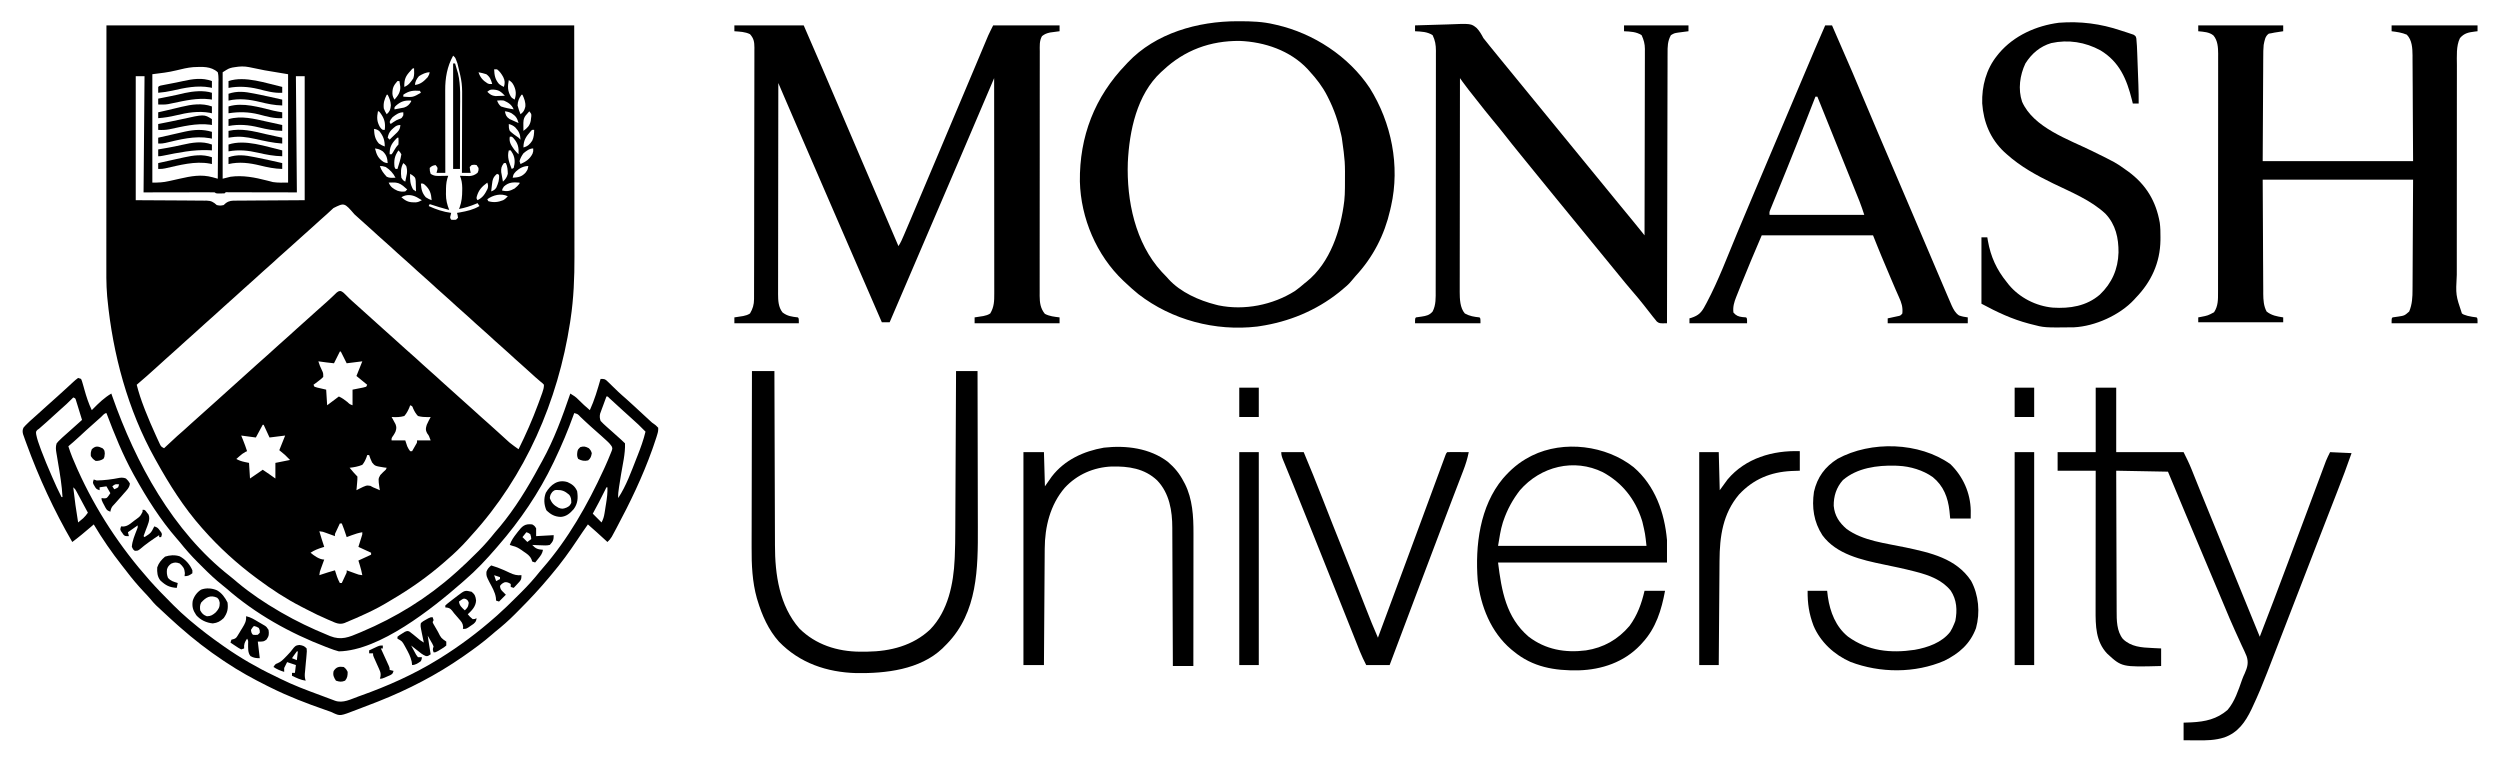
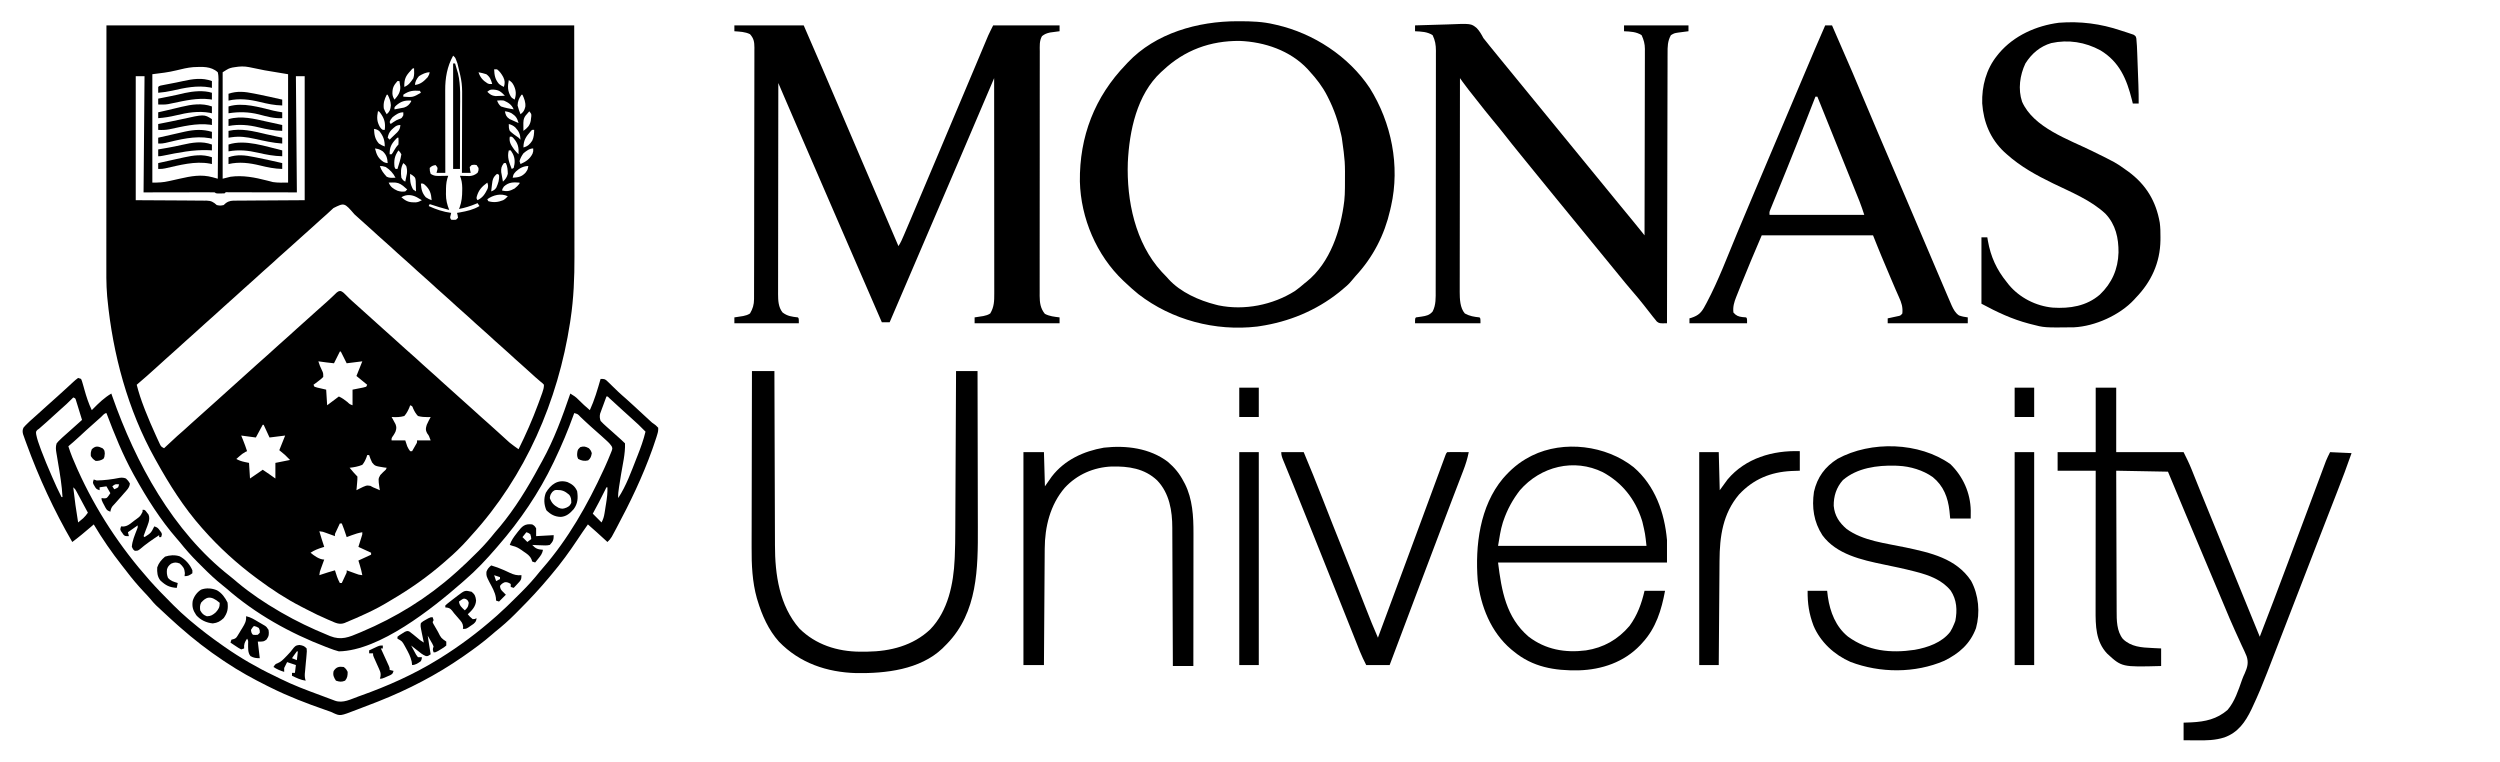
<svg xmlns="http://www.w3.org/2000/svg" version="1.1" width="2560" height="780">
  <path d="M0 0 C158.07 0 316.14 0 479 0 C479.062 63.515 479.062 63.515 479.125 128.312 C479.143 141.641 479.161 154.969 479.18 168.7 C479.189 185.082 479.189 185.082 479.191 192.772 C479.193 198.098 479.2 203.423 479.211 208.749 C479.225 215.574 479.229 222.4 479.226 229.225 C479.227 231.71 479.231 234.195 479.238 236.679 C479.303 258.132 478.469 279.636 475.25 300.875 C474.997 302.58 474.997 302.58 474.74 304.32 C462.392 384.683 428.996 461.666 374 522 C372.479 523.708 370.958 525.417 369.438 527.125 C363.024 534.241 356.272 540.772 349 547 C347.981 547.894 346.963 548.788 345.945 549.684 C328.881 564.614 310.447 577.493 290.87 588.904 C289.054 589.969 287.251 591.053 285.449 592.141 C276.899 597.209 268.014 601.396 258.938 605.438 C257.771 605.958 256.605 606.479 255.403 607.015 C252.284 608.383 249.15 609.704 246 611 C245.33 611.3 244.66 611.599 243.969 611.908 C238.619 613.97 234.485 611.796 229.562 609.625 C228.685 609.255 227.808 608.885 226.904 608.504 C219.41 605.297 212.089 601.774 204.875 597.982 C203.039 597.02 201.193 596.079 199.344 595.141 C183.744 587.132 169.053 577.465 155 567 C154.467 566.606 153.935 566.213 153.386 565.807 C133.676 551.182 115.22 534.419 99 516 C98.331 515.248 98.331 515.248 97.648 514.48 C79.202 493.661 64.447 470.257 51 446 C50.568 445.23 50.137 444.46 49.692 443.667 C21.889 393.847 6.468 336.544 1 280 C0.91 279.101 0.821 278.203 0.729 277.277 C-0.331 264.868 -0.132 252.437 -0.114 239.993 C-0.113 237.328 -0.113 234.663 -0.114 231.998 C-0.114 225.611 -0.11 219.224 -0.103 212.837 C-0.096 205.439 -0.095 198.04 -0.095 190.642 C-0.089 171.137 -0.075 151.631 -0.062 132.125 C-0.042 88.524 -0.021 44.922 0 0 Z M355 31 C348.855 42.23 346.833 53.717 346.886 66.424 C346.886 67.341 346.886 68.259 346.886 69.205 C346.887 72.219 346.894 75.232 346.902 78.246 C346.904 80.344 346.906 82.441 346.907 84.539 C346.91 90.044 346.92 95.55 346.931 101.055 C346.942 106.68 346.946 112.304 346.951 117.928 C346.962 128.952 346.979 139.976 347 151 C344.03 151 341.06 151 338 151 C338.309 149.855 338.309 149.855 338.625 148.688 C339.334 145.781 339.334 145.781 337 143 C334.133 143.573 333.139 143.861 331 146 C331.089 149.033 331.089 149.033 332 152 C335.681 154.454 338.444 154.228 342.688 154.125 C343.389 154.116 344.091 154.107 344.814 154.098 C346.543 154.074 348.272 154.038 350 154 C349.676 154.962 349.353 155.923 349.02 156.914 C347.742 161.409 347.669 165.728 347.688 170.375 C347.671 171.174 347.655 171.973 347.639 172.797 C347.634 178.683 348.838 183.538 351 189 C348.791 188.377 346.583 187.751 344.375 187.125 C343.145 186.777 341.915 186.429 340.648 186.07 C337.403 185.118 334.2 184.093 331 183 C330.505 183.99 330.505 183.99 330 185 C337.595 188.473 344.706 190.906 353 192 C352.814 192.784 352.629 193.567 352.438 194.375 C351.74 196.971 351.74 196.971 353 199 C355.416 199.167 355.416 199.167 358 199 C358.99 198.01 358.99 198.01 360 197 C359.68 194.397 359.68 194.397 359 192 C359.99 191.83 360.98 191.66 362 191.484 C369.209 190.183 375.621 188.775 382 185 C381.34 184.01 380.68 183.02 380 182 C379.383 182.266 378.765 182.531 378.129 182.805 C372.453 185.172 367.038 186.831 361 188 C361.217 187.487 361.433 186.974 361.656 186.445 C363.815 180.509 364.302 175.004 364.312 168.75 C364.318 167.982 364.323 167.214 364.328 166.422 C364.273 161.909 363.698 158.248 362 154 C362.88 154.035 363.761 154.07 364.668 154.105 C366.41 154.146 366.41 154.146 368.188 154.188 C369.91 154.24 369.91 154.24 371.668 154.293 C375.311 153.973 377.124 153.218 380 151 C381.073 148.555 381.073 148.555 381 146 C380.34 145.01 379.68 144.02 379 143 C376.5 142.583 376.5 142.583 374 143 C373.34 143.66 372.68 144.32 372 145 C372.322 148.099 372.322 148.099 373 151 C370.03 151 367.06 151 364 151 C364.007 149.377 364.007 149.377 364.013 147.722 C364.054 137.47 364.084 127.217 364.104 116.965 C364.114 111.695 364.128 106.426 364.151 101.156 C364.173 96.06 364.185 90.964 364.19 85.867 C364.193 83.934 364.201 82.001 364.211 80.068 C364.383 59.269 364.383 59.269 359.5 39.188 C358.866 37.476 358.866 37.476 358.219 35.73 C357.16 32.922 357.16 32.922 355 31 Z M71.622 46.045 C63.308 48.098 55.743 48.907 47 50 C47 86.63 47 123.26 47 161 C53.199 161 58.02 160.831 63.859 159.469 C65.32 159.15 66.781 158.831 68.242 158.512 C70.492 158.009 72.74 157.502 74.987 156.991 C86.47 154.396 97.101 152.294 108.707 155.526 C110.194 155.938 110.194 155.938 111.71 156.358 C112.466 156.57 113.221 156.782 114 157 C114.14 142.857 114.246 128.715 114.311 114.572 C114.342 108.005 114.385 101.438 114.453 94.872 C114.518 88.537 114.554 82.202 114.569 75.867 C114.58 73.448 114.602 71.029 114.634 68.609 C114.678 65.226 114.684 61.844 114.681 58.46 C114.703 57.455 114.724 56.45 114.747 55.415 C114.723 52.806 114.65 50.527 114 48 C106.93 41.584 97.825 42.38 88.835 42.756 C82.988 43.259 77.308 44.629 71.622 46.045 Z M131.625 42.75 C130.283 42.959 130.283 42.959 128.914 43.172 C125.146 44.117 125.146 44.117 119 48 C119 83.97 119 119.94 119 157 C122.96 156.01 122.96 156.01 127 155 C139.721 153.23 152.071 155.7 164.359 158.865 C165.975 159.272 165.975 159.272 167.625 159.688 C168.566 159.939 169.507 160.19 170.477 160.449 C175.592 161.249 180.822 161 186 161 C186 124.37 186 87.74 186 50 C174.12 48.02 174.12 48.02 162 46 C150.812 43.75 150.812 43.75 146.02 42.734 C141.026 41.752 136.643 41.916 131.625 42.75 Z M311.625 46.25 C306.278 51.852 304.852 55.155 305 63 C309.495 61.234 311.581 58.058 314.25 54.188 C315.418 50.78 315.12 47.589 315 44 C313.576 43.885 313.576 43.885 311.625 46.25 Z M397 45 C397.269 51.048 397.918 55.238 402 60 C404.6 61.863 404.6 61.863 407 63 C408.202 58.993 408.092 56.572 406.312 52.875 C404.586 49.767 402.845 47.202 400 45 C399.01 45 398.02 45 397 45 Z M381 48 C382.624 53.167 385.521 56.469 390.125 59.312 C392.137 60.172 392.137 60.172 395 60 C393.798 55.591 392.728 52.747 389 50 C386.339 49.103 383.765 48.553 381 48 Z M320 52 C317.765 54.648 316 57.43 316 61 C321.836 60.226 325.067 57.198 329 53 C330.531 50.282 330.531 50.282 331 48 C327.011 48 323.347 49.949 320 52 Z M30 52 C30 93.91 30 135.82 30 179 C55.445 179.17 55.445 179.17 80.889 179.298 C85.818 179.343 85.818 179.343 88.128 179.37 C89.736 179.384 91.344 179.391 92.952 179.392 C95.393 179.394 97.832 179.421 100.272 179.454 C100.985 179.449 101.698 179.444 102.432 179.439 C107.287 179.541 109.439 180.819 113 184 C116.5 184.667 116.5 184.667 120 184 C120.738 183.341 121.476 182.682 122.236 182.003 C125.741 179.463 128.56 179.425 132.728 179.454 C133.888 179.439 133.888 179.439 135.072 179.423 C137.565 179.394 140.058 179.392 142.551 179.391 C144.095 179.377 145.638 179.361 147.182 179.343 C152.892 179.291 158.602 179.272 164.312 179.25 C177.079 179.167 189.846 179.085 203 179 C203 137.09 203 95.18 203 52 C200.03 52 197.06 52 194 52 C194.33 91.27 194.66 130.54 195 171 C158.562 170.938 158.562 170.938 147.041 170.91 C143.644 170.907 143.644 170.907 140.247 170.905 C138.73 170.903 137.213 170.899 135.695 170.894 C133.402 170.887 131.108 170.886 128.815 170.886 C127.52 170.884 126.225 170.882 124.892 170.88 C122.106 170.669 122.106 170.669 121 172 C119.503 172.098 118.001 172.13 116.5 172.125 C115.685 172.128 114.871 172.13 114.031 172.133 C112 172 112 172 111 171 C108.73 170.906 106.457 170.883 104.185 170.886 C103.462 170.886 102.738 170.886 101.992 170.886 C99.639 170.887 97.286 170.894 94.934 170.902 C93.485 170.904 92.037 170.905 90.588 170.905 C85.205 170.911 79.821 170.925 74.438 170.938 C62.413 170.958 50.389 170.979 38 171 C38.33 131.73 38.66 92.46 39 52 C36.03 52 33.06 52 30 52 Z M412 56 C410.807 62.326 410.659 66.692 413.797 72.406 C415.085 74.295 415.085 74.295 418 76 C419.734 70.798 419.534 66.613 417.188 61.688 C415.656 58.702 414.936 57.957 412 56 Z M298 57 C294.054 61.544 292.777 63.936 292.832 70.023 C293.032 72.379 293.691 74.036 295 76 C298.524 72.006 301.165 68.371 300.895 62.84 C300.657 60.885 300.335 58.941 300 57 C299.34 57 298.68 57 298 57 Z M390 68 C392.823 70.7 394.396 71.929 398.332 72.391 C399.481 72.344 400.629 72.298 401.812 72.25 C402.974 72.214 404.135 72.178 405.332 72.141 C406.653 72.071 406.653 72.071 408 72 C404.124 68.052 402.087 66.146 396.438 65.75 C392.879 65.725 392.879 65.725 390 68 Z M304 71 C304 71.66 304 72.32 304 73 C313.813 73.68 313.813 73.68 322 69 C321.67 68.34 321.34 67.68 321 67 C314.014 66.494 309.798 66.967 304 71 Z M287 71 C284.593 75.914 283.39 79.41 284 85 C285.382 88.352 285.382 88.352 287 91 C290.146 88.127 290.918 86.064 291.25 81.75 C290.961 77.416 289.893 74.865 288 71 C287.67 71 287.34 71 287 71 Z M425 71 C422.442 74.624 421.171 77.554 421 82 C421.794 85.085 422.834 88.037 424 91 C427.126 88.58 427.964 87.145 428.938 83.25 C429.34 78.594 427.882 75.215 426 71 C425.67 71 425.34 71 425 71 Z M296.625 82.062 C294.786 83.834 294.786 83.834 295 86 C297.088 85.629 299.17 85.227 301.25 84.812 C302.41 84.592 303.57 84.372 304.766 84.145 C308.555 82.804 309.85 81.337 312 78 C312 77.67 312 77.34 312 77 C305.486 76.609 301.564 77.773 296.625 82.062 Z M400 77 C401.164 79.756 401.783 81.06 404 83 C408.261 84.438 412.567 85.27 417 86 C414.975 81.188 411.678 79.091 407 77 C404.491 76.619 402.55 76.734 400 77 Z M278 88 C276.804 94.357 276.808 98.3 280 104 C281.416 105.923 281.416 105.923 283 107 C283.66 107 284.32 107 285 107 C285.82 99.728 284.739 95.532 280.41 89.617 C279.945 89.084 279.479 88.55 279 88 C278.67 88 278.34 88 278 88 Z M408 88 C408.873 91.947 409.403 93.598 412.82 95.898 C413.911 96.386 415.001 96.873 416.125 97.375 C417.221 97.878 418.316 98.38 419.445 98.898 C420.288 99.262 421.131 99.625 422 100 C420.547 94.827 419.207 92.832 414.82 89.969 C412.582 88.778 410.522 88.229 408 88 Z M433 88 C432.196 88.928 431.391 89.856 430.562 90.812 C429.884 91.596 429.884 91.596 429.191 92.395 C426.756 95.676 426.891 98.762 426.938 102.688 C426.947 103.681 426.956 104.675 426.965 105.699 C426.976 106.458 426.988 107.218 427 108 C431.107 104.974 433.401 102.786 434.484 97.746 C434.572 96.984 434.66 96.222 434.75 95.438 C434.848 94.673 434.946 93.909 435.047 93.121 C435.183 90.693 435.183 90.693 433 88 Z M293 94 C290.896 96.494 290.896 96.494 290 99 C290.33 99.66 290.66 100.32 291 101 C291.887 100.381 292.774 99.763 293.688 99.125 C297 97 297 97 299.75 95.938 C302.329 95.107 302.329 95.107 304 92 C304 91.01 304 90.02 304 89 C299.487 89 296.521 91.307 293 94 Z M412 101 C411.942 103.833 411.958 105.416 413 108 C415.76 110.695 418.84 112.803 422 115 C422.66 115.66 423.32 116.32 424 117 C423.772 111.42 422.435 108.542 418.633 104.445 C416.591 102.638 414.63 101.696 412 101 Z M291.809 107.043 C289.544 109.494 288.636 111.74 288 115 C288.66 115.66 289.32 116.32 290 117 C290.722 116.278 291.444 115.556 292.188 114.812 C294 113 295.853 111.225 297.75 109.5 C300.119 106.868 300.702 105.472 301 102 C296.654 102 294.942 104.22 291.809 107.043 Z M274 106 C274.268 112.021 274.866 116.307 279 121 C282.1 122.886 282.1 122.886 285 124 C284.97 117.578 283.59 113.613 279.668 108.531 C277.79 106.807 276.491 106.389 274 106 Z M434.344 108.539 C429.637 113.864 427 117.671 427 125 C431.44 123.858 433.52 121.765 435.996 118.086 C437.706 114.534 437.903 110.897 438 107 C435.867 106.773 435.867 106.773 434.344 108.539 Z M413 114 C412.14 119.59 414.322 122.557 417.395 126.949 C418.83 128.783 420.31 130.402 422 132 C422.355 125.144 421.595 120.988 416.938 115.625 C415.166 113.786 415.166 113.786 413 114 Z M296.406 116.434 C291.638 121.446 289.887 125.054 290 132 C290.66 132 291.32 132 292 132 C293.293 130.276 293.293 130.276 294.5 128.125 C295.898 125.746 297.038 123.962 299 122 C299.167 118.417 299.167 118.417 299 115 C297.767 114.889 297.767 114.889 296.406 116.434 Z M275 126 C276.632 132.571 278.256 136.249 284 140 C286.217 140.853 286.217 140.853 288 141 C287.586 135.728 286.83 132.726 283 129 C279.231 126.707 279.231 126.707 275 126 Z M427 131 C425.19 133.507 423.796 136.003 423 139 C423.33 139.99 423.66 140.98 424 142 C429.488 139.575 433.576 136.849 436.312 131.375 C437.139 128.932 437.139 128.932 437 126 C433.115 126 429.91 128.601 427 131 Z M299 128 C295.04 133.693 294.23 138.098 295 145 C295.33 145.66 295.66 146.32 296 147 C296.66 147 297.32 147 298 147 C298.482 145.438 298.961 143.876 299.438 142.312 C299.704 141.442 299.971 140.572 300.246 139.676 C300.969 137.108 301.643 134.645 302 132 C300.668 129.695 300.668 129.695 299 128 Z M412 128 C410.092 134.997 412.473 140.395 415 147 C415.66 146.67 416.32 146.34 417 146 C418.445 140.778 418.526 136.241 416.062 131.375 C415.042 129.704 415.042 129.704 414 128 C413.34 128 412.68 128 412 128 Z M304 141 C301.204 145.741 301.301 150.641 302 156 C303.771 158.701 303.771 158.701 306 160 C306.366 158.273 306.717 156.543 307.062 154.812 C307.26 153.85 307.457 152.887 307.66 151.895 C308.008 148.929 307.833 146.854 307 144 C305.542 142.206 305.542 142.206 304 141 Z M407 141 C404.528 144.327 403.931 146.079 404.246 150.293 C404.761 153.547 405.335 156.774 406 160 C408.669 157.433 410.047 155.653 411 152 C410.888 148.2 410.715 144.43 409 141 C408.34 141 407.68 141 407 141 Z M280 144 C281.491 148.607 283.785 151.464 287 155 C289.957 156.478 292.742 156.06 296 156 C293.634 151.269 290.382 147.903 286 145 C282.739 144.048 282.739 144.048 280 144 Z M419.367 149.531 C416.776 152.38 416.776 152.38 416 156 C421.654 155.617 424.895 155.222 429 151 C431.346 147.776 431.346 147.776 432 144 C427.142 144 422.904 146.214 419.367 149.531 Z M311 152 C310.623 158.159 310.995 162.547 314 168 C314.99 168.66 315.98 169.32 317 170 C316.967 167.749 316.897 165.499 316.812 163.25 C316.778 161.997 316.743 160.744 316.707 159.453 C316.305 155.829 316.305 155.829 313.449 153.547 C312.641 153.036 311.833 152.526 311 152 Z M400 152 C395.855 155.336 395.327 158.055 394.75 163.25 C394.6 164.513 394.451 165.777 394.297 167.078 C394.199 168.042 394.101 169.007 394 170 C396.505 169.01 397.782 168.337 399.266 166.047 C401.2 161.533 402.515 158.018 402 153 C401.34 152.67 400.68 152.34 400 152 Z M289 161 C291.027 165.56 293.55 167.283 297.934 169.277 C300.756 170.264 303.048 170.422 306 170 C306.66 169.34 307.32 168.68 308 168 C307.092 167.216 306.185 166.433 305.25 165.625 C304.484 164.964 304.484 164.964 303.703 164.289 C300.21 161.645 297.641 160.746 293.25 160.875 C292.051 160.902 292.051 160.902 290.828 160.93 C289.923 160.964 289.923 160.964 289 161 Z M407 165 C405.611 167.1 405.611 167.1 405 169 C410.302 170.422 413.214 169.611 418 167 C420.898 164.521 420.898 164.521 423 162 C423 161.67 423 161.34 423 161 C416.511 160.538 412.093 160.416 407 165 Z M322 162 C322.401 167.81 323.072 171.436 327 176 C330.1 177.886 330.1 177.886 333 179 C332.53 172.18 331.208 167.83 325.875 163.125 C324.079 161.829 324.079 161.829 322 162 Z M390 161 C384.49 165.07 381.211 168.434 379.277 175.082 C378.802 177.08 378.802 177.08 380 179 C385.469 176.202 387.501 172.883 390.215 167.438 C391.072 164.778 390.961 163.58 390 161 Z M302 176 C306.176 179.498 308.968 181.141 314.438 181.188 C315.58 181.209 315.58 181.209 316.746 181.23 C319.233 180.976 320.848 180.24 323 179 C321.907 178.361 320.814 177.721 319.688 177.062 C319.073 176.703 318.458 176.343 317.824 175.973 C312.708 173.245 306.985 172.81 302 176 Z M390 178 C390.33 178.66 390.66 179.32 391 180 C396.441 181.583 401.094 181.073 406.273 178.984 C408.189 177.892 409.516 176.62 411 175 C404.127 171.564 395.857 173.74 390 178 Z M232.438 187.062 C228.038 191.183 223.62 195.257 219.055 199.195 C216.331 201.588 213.667 204.044 211 206.5 C207.067 210.121 203.098 213.69 199.059 217.191 C196.51 219.43 194.006 221.714 191.5 224 C188.381 226.845 185.252 229.672 182.062 232.438 C178.113 235.868 174.27 239.41 170.422 242.953 C167.035 246.066 163.601 249.113 160.125 252.125 C157.382 254.546 154.691 257.022 152 259.5 C148.09 263.1 144.141 266.644 140.125 270.125 C137.382 272.546 134.691 275.022 132 277.5 C128.09 281.1 124.141 284.644 120.125 288.125 C117.382 290.546 114.691 293.022 112 295.5 C108.09 299.1 104.141 302.644 100.125 306.125 C97.382 308.546 94.691 311.022 92 313.5 C88.09 317.1 84.141 320.644 80.125 324.125 C77.382 326.546 74.691 329.022 72 331.5 C68.09 335.1 64.141 338.644 60.125 342.125 C57.382 344.546 54.691 347.022 52 349.5 C45.13 355.822 38.098 361.937 31 368 C32.993 375.897 35.497 383.47 38.438 391.062 C38.865 392.169 39.292 393.275 39.733 394.414 C43.062 402.89 46.656 411.217 50.438 419.5 C50.945 420.622 51.453 421.743 51.976 422.899 C52.457 423.932 52.938 424.966 53.434 426.031 C53.857 426.945 54.28 427.858 54.717 428.799 C55.949 431.284 55.949 431.284 59 433 C59.918 432.143 60.836 431.286 61.781 430.402 C73.133 419.819 73.133 419.819 78.945 414.805 C81.669 412.412 84.333 409.956 87 407.5 C90.959 403.856 94.952 400.261 99.016 396.734 C103.054 393.205 107.019 389.594 111 386 C112.666 384.5 114.333 383 116 381.5 C116.825 380.757 117.65 380.015 118.5 379.25 C146 354.5 146 354.5 148.492 352.258 C150.186 350.733 151.879 349.207 153.57 347.68 C157.316 344.301 161.065 340.931 164.875 337.625 C168.843 334.171 172.708 330.61 176.578 327.047 C179.964 323.934 183.399 320.888 186.875 317.875 C189.618 315.454 192.309 312.978 195 310.5 C198.933 306.879 202.902 303.31 206.941 299.809 C209.49 297.57 211.994 295.286 214.5 293 C218.279 289.554 222.079 286.143 225.957 282.809 C227.527 281.419 229.06 279.986 230.574 278.535 C231.457 277.699 232.34 276.862 233.25 276 C234.06 275.216 234.869 274.433 235.703 273.625 C238 272 238 272 240.094 272.055 C242.293 273.145 243.585 274.322 245.25 276.125 C247.644 278.626 250.063 280.991 252.688 283.25 C256.187 286.267 259.603 289.369 263 292.5 C266.3 295.539 269.609 298.562 273 301.5 C276.391 304.438 279.7 307.461 283 310.5 C286.933 314.121 290.902 317.69 294.941 321.191 C298.454 324.278 301.893 327.446 305.348 330.598 C307.525 332.569 309.718 334.514 311.938 336.438 C315.887 339.868 319.73 343.41 323.578 346.953 C326.355 349.505 329.15 352.03 332 354.5 C335.931 357.907 339.752 361.43 343.578 364.953 C346.355 367.506 349.15 370.03 352 372.5 C355.391 375.438 358.7 378.461 362 381.5 C365.933 385.121 369.902 388.69 373.941 392.191 C377.454 395.278 380.893 398.446 384.348 401.598 C386.525 403.569 388.718 405.514 390.938 407.438 C394.347 410.399 397.678 413.442 401 416.5 C406.131 421.215 406.131 421.215 411.312 425.875 C411.866 426.367 412.419 426.86 412.988 427.367 C415.89 429.722 418.943 431.854 422 434 C429.474 418.944 436.171 403.767 442 388 C442.479 386.709 442.479 386.709 442.967 385.392 C443.842 383.015 444.706 380.634 445.562 378.25 C445.814 377.553 446.066 376.856 446.325 376.137 C447.327 373.282 448 371.051 448 368 C446.645 366.465 446.645 366.465 444.75 365 C441.076 361.926 437.516 358.753 434 355.5 C430.7 352.46 427.39 349.438 424 346.5 C420.069 343.093 416.248 339.57 412.422 336.047 C409.645 333.494 406.85 330.97 404 328.5 C400.069 325.093 396.248 321.57 392.422 318.047 C389.645 315.494 386.85 312.97 384 310.5 C380.069 307.093 376.248 303.57 372.422 300.047 C369.645 297.494 366.85 294.97 364 292.5 C360.069 289.093 356.248 285.57 352.422 282.047 C349.645 279.494 346.85 276.97 344 274.5 C340.069 271.093 336.248 267.57 332.422 264.047 C329.645 261.494 326.85 258.97 324 256.5 C320.069 253.093 316.248 249.57 312.422 246.047 C309.645 243.494 306.85 240.97 304 238.5 C300.069 235.093 296.248 231.57 292.422 228.047 C289.645 225.494 286.85 222.97 284 220.5 C280.069 217.093 276.248 213.57 272.422 210.047 C269.645 207.494 266.85 204.97 264 202.5 C260.609 199.562 257.301 196.539 254 193.5 C243.622 181.478 243.622 181.478 232.438 187.062 Z M239 334 C237.02 337.96 235.04 341.92 233 346 C227.649 345.424 222.323 344.793 217 344 C217.997 347.22 219.066 350.128 220.625 353.125 C222 356 222 356 222 360 C219.812 362.141 219.812 362.141 217 364.25 C216.072 364.956 215.144 365.663 214.188 366.391 C213.466 366.922 212.744 367.453 212 368 C212.33 368.66 212.66 369.32 213 370 C215.805 370.915 215.805 370.915 219.062 371.625 C221.022 372.079 222.981 372.533 225 373 C225.33 378.28 225.66 383.56 226 389 C227.238 388.072 228.475 387.144 229.75 386.188 C233.875 383.094 233.875 383.094 238 380 C241.276 381.484 243.888 383.376 246.688 385.625 C249.078 387.907 249.078 387.907 252 389 C252 383.72 252 378.44 252 373 C255.613 372.284 259.227 371.568 262.84 370.852 C263.883 370.571 264.926 370.29 266 370 C266.495 369.01 266.495 369.01 267 368 C263.37 365.03 259.74 362.06 256 359 C257.98 354.05 259.96 349.1 262 344 C256.72 344.66 251.44 345.32 246 346 C244.02 342.04 242.04 338.08 240 334 C239.67 334 239.34 334 239 334 Z M311 389 C310.718 389.782 310.435 390.565 310.145 391.371 C308.698 394.701 307.396 397.259 305 400 C300.613 401.27 296.537 401.289 292 401 C292.373 401.664 292.745 402.328 293.129 403.012 C293.602 403.895 294.075 404.778 294.562 405.688 C295.038 406.558 295.514 407.428 296.004 408.324 C297.171 411.458 297.025 412.853 296 416 C295.027 417.949 295.027 417.949 293.938 419.688 C291.832 422.648 291.832 422.648 292 425 C296.62 425 301.24 425 306 425 C306.66 426.98 307.32 428.96 308 431 C309.389 433.818 309.389 433.818 311 436 C311.66 436 312.32 436 313 436 C313.838 434.545 314.671 433.086 315.5 431.625 C316.196 430.407 316.196 430.407 316.906 429.164 C318.15 427.107 318.15 427.107 318 425 C322.62 425 327.24 425 332 425 C330.327 420.279 330.327 420.279 328.312 417.562 C326.555 414.131 326.918 412.68 328 409 C329.224 406.271 330.567 403.625 332 401 C331.131 401.044 330.262 401.088 329.367 401.133 C325.681 401.125 322.567 400.959 319 400 C316.693 397.554 315.448 395.295 314.051 392.25 C313.212 389.847 313.212 389.847 311 389 Z M160 409 C157.69 413.29 155.38 417.58 153 422 C145.575 421.01 145.575 421.01 138 420 C138.619 421.526 139.238 423.053 139.875 424.625 C141.38 428.382 142.781 432.139 144 436 C143.417 436.266 142.835 436.531 142.234 436.805 C139.938 438.033 138.196 439.403 136.25 441.125 C135.636 441.664 135.023 442.203 134.391 442.758 C133.932 443.168 133.473 443.578 133 444 C135.886 445.576 138.533 446.463 141.75 447.125 C143.153 447.414 144.555 447.702 146 448 C146.33 453.28 146.66 458.56 147 464 C151.982 460.682 151.982 460.682 156.875 457.25 C157.906 456.507 158.938 455.765 160 455 C164.408 457.903 168.716 460.916 173 464 C173 458.72 173 453.44 173 448 C177.95 447.01 182.9 446.02 188 445 C182.985 439.834 182.985 439.834 177 435 C178.98 430.05 180.96 425.1 183 420 C177.72 420.66 172.44 421.32 167 422 C165.02 417.71 163.04 413.42 161 409 C160.67 409 160.34 409 160 409 Z M267 440 C266.79 440.687 266.58 441.374 266.363 442.082 C265.181 445.154 264.087 447.438 262 450 C257.75 451.755 253.555 452.48 249 453 C249.957 454.126 250.916 455.251 251.875 456.375 C252.676 457.315 252.676 457.315 253.492 458.273 C254.614 459.558 255.794 460.794 257 462 C256.977 465.258 256.977 465.258 256.625 469.125 C256.459 471.047 256.459 471.047 256.289 473.008 C256.194 473.995 256.098 474.983 256 476 C256.724 475.616 257.449 475.232 258.195 474.836 C266.15 470.869 266.15 470.869 270.25 471.5 C271.158 471.995 272.065 472.49 273 473 C274.287 473.552 275.579 474.093 276.875 474.625 C277.906 475.079 278.938 475.533 280 476 C279.847 475.154 279.693 474.309 279.535 473.438 C278.276 464.279 278.276 464.279 280.457 460.426 C282.217 458.486 284.05 456.744 286 455 C286.33 454.34 286.66 453.68 287 453 C286.12 452.899 285.239 452.799 284.332 452.695 C274.959 451.176 274.959 451.176 272.023 447.574 C270.815 445.077 269.811 442.651 269 440 C268.34 440 267.68 440 267 440 Z M239 510 C238.162 511.79 237.33 513.582 236.5 515.375 C235.804 516.872 235.804 516.872 235.094 518.398 C233.871 520.837 233.871 520.837 234 523 C232.519 522.459 232.519 522.459 231.008 521.906 C229.714 521.437 228.419 520.969 227.125 520.5 C226.474 520.262 225.823 520.023 225.152 519.777 C221.665 518.451 221.665 518.451 218 518 C219.589 523.361 221.19 528.708 223 534 C222.408 534.182 221.817 534.364 221.207 534.551 C216.787 535.957 212.875 537.375 209 540 C212.66 543.05 218.079 547 223 547 C222.639 547.987 222.278 548.975 221.906 549.992 C221.437 551.286 220.969 552.581 220.5 553.875 C220.262 554.526 220.023 555.177 219.777 555.848 C218.451 559.335 218.451 559.335 218 563 C218.568 562.807 219.137 562.613 219.723 562.414 C224.454 560.819 229.188 559.331 234 558 C234.193 558.603 234.387 559.207 234.586 559.828 C234.977 561.027 234.977 561.027 235.375 562.25 C235.63 563.039 235.885 563.828 236.148 564.641 C236.952 566.866 237.897 568.909 239 571 C239.66 571 240.32 571 241 571 C241.838 569.21 242.67 567.418 243.5 565.625 C243.964 564.627 244.428 563.63 244.906 562.602 C246.129 560.163 246.129 560.163 246 558 C246.987 558.361 247.975 558.722 248.992 559.094 C250.286 559.563 251.581 560.031 252.875 560.5 C253.526 560.738 254.177 560.977 254.848 561.223 C258.335 562.549 258.335 562.549 262 563 C261.347 559.483 260.486 556.107 259.438 552.688 C258.963 551.141 258.489 549.594 258 548 C262.29 546.02 266.58 544.04 271 542 C271 541.34 271 540.68 271 540 C266.71 538.02 262.42 536.04 258 534 C259.042 530.68 260.083 527.359 261.125 524.039 C262.092 521.207 262.092 521.207 262 519 C258.218 519.657 254.782 520.72 251.188 522.062 C250.212 522.425 249.236 522.787 248.23 523.16 C247.494 523.437 246.758 523.714 246 524 C245.807 523.408 245.613 522.817 245.414 522.207 C244.056 518.085 242.679 514.005 241 510 C240.34 510 239.68 510 239 510 Z " fill="#000000" transform="translate(109,26)" />
  <path d="M0 0 C23.43 0 46.86 0 71 0 C83.527 28.788 95.994 57.594 108.275 86.488 C109.23 88.736 110.185 90.983 111.141 93.23 C111.615 94.347 112.09 95.463 112.578 96.613 C118.255 109.962 123.97 123.294 129.688 136.625 C130.172 137.754 130.656 138.883 131.155 140.046 C133.49 145.492 135.826 150.939 138.163 156.385 C142.659 166.867 147.151 177.351 151.643 187.834 C153.58 192.353 155.516 196.872 157.453 201.391 C158.098 202.895 158.742 204.398 159.387 205.902 C159.693 206.616 159.999 207.33 160.314 208.066 C162.876 214.044 165.438 220.022 168 226 C170.307 222.539 171.846 218.912 173.465 215.102 C173.81 214.296 174.155 213.491 174.51 212.662 C175.655 209.984 176.797 207.305 177.938 204.625 C178.744 202.735 179.552 200.846 180.359 198.956 C189.305 177.998 198.158 157.002 207 136 C207.695 134.35 208.39 132.699 209.085 131.049 C211.707 124.823 214.328 118.597 216.948 112.37 C222.851 98.346 228.767 84.327 234.69 70.312 C238.453 61.405 242.214 52.496 245.961 43.582 C247.699 39.446 249.44 35.31 251.181 31.174 C252.01 29.203 252.838 27.232 253.665 25.261 C254.815 22.52 255.968 19.782 257.121 17.043 C257.456 16.243 257.79 15.443 258.135 14.618 C258.614 13.483 258.614 13.483 259.103 12.325 C259.51 11.356 259.51 11.356 259.926 10.368 C261.516 6.864 263.279 3.441 265 0 C287.44 0 309.88 0 333 0 C333 1.98 333 3.96 333 6 C332.12 6.11 331.239 6.219 330.332 6.332 C329.171 6.491 328.009 6.649 326.812 6.812 C325.664 6.963 324.515 7.114 323.332 7.27 C319.88 8.026 317.766 8.813 315 11 C312.174 15.88 312.719 21.298 312.739 26.76 C312.735 27.857 312.732 28.954 312.728 30.084 C312.717 33.768 312.721 37.451 312.725 41.134 C312.721 43.772 312.716 46.41 312.71 49.048 C312.697 55.474 312.695 61.9 312.698 68.327 C312.699 73.551 312.698 78.775 312.693 84 C312.693 85.115 312.693 85.115 312.692 86.253 C312.69 87.764 312.689 89.274 312.688 90.785 C312.677 104.953 312.679 119.122 312.685 133.29 C312.691 146.246 312.679 159.203 312.66 172.159 C312.641 185.466 312.633 198.774 312.636 212.081 C312.638 219.55 312.636 227.02 312.622 234.489 C312.61 240.849 312.608 247.209 312.62 253.569 C312.626 256.813 312.626 260.056 312.615 263.3 C312.605 266.82 312.613 270.339 312.626 273.859 C312.618 274.879 312.611 275.899 312.603 276.95 C312.656 283.894 313.396 289.808 317.938 295.375 C322.68 297.891 327.714 298.359 333 299 C333 300.98 333 302.96 333 305 C304.29 305 275.58 305 246 305 C246 303.02 246 301.04 246 299 C246.82 298.879 247.64 298.758 248.484 298.633 C249.562 298.465 250.64 298.298 251.75 298.125 C252.817 297.963 253.885 297.8 254.984 297.633 C257.719 297.059 259.665 296.505 262 295 C266.007 288.321 266.145 282.224 266.12 274.667 C266.121 273.724 266.122 272.78 266.123 271.808 C266.124 268.645 266.119 265.482 266.114 262.319 C266.113 260.052 266.113 257.786 266.114 255.519 C266.114 249.362 266.108 243.206 266.101 237.049 C266.095 230.616 266.095 224.184 266.093 217.751 C266.091 206.953 266.084 196.154 266.075 185.356 C266.066 174.235 266.059 163.113 266.055 151.992 C266.055 151.306 266.054 150.621 266.054 149.914 C266.053 146.474 266.052 143.034 266.05 139.594 C266.04 111.063 266.022 82.531 266 54 C265.608 54.922 265.608 54.922 265.207 55.862 C241.343 111.921 241.343 111.921 231.062 135.875 C230.073 138.181 229.085 140.487 228.096 142.793 C226.069 147.518 224.043 152.243 222.016 156.968 C217.507 167.481 213.001 177.995 208.496 188.51 C206.013 194.303 203.53 200.097 201.047 205.891 C200.049 208.219 199.051 210.548 198.053 212.877 C195.971 217.735 193.889 222.593 191.807 227.451 C191.541 228.072 191.275 228.693 191.001 229.332 C190.193 231.216 189.386 233.1 188.578 234.984 C188.179 235.917 188.179 235.917 187.771 236.868 C185.931 241.162 184.09 245.456 182.25 249.75 C181.768 250.876 181.285 252.001 180.788 253.161 C178.477 258.555 176.165 263.948 173.854 269.342 C173.396 270.409 172.938 271.477 172.467 272.577 C170.017 278.295 167.566 284.012 165.116 289.73 C164.846 290.36 164.575 290.991 164.297 291.641 C162.839 295.043 161.381 298.444 159.923 301.846 C159.618 302.557 159.314 303.268 159 304 C156.36 304 153.72 304 151 304 C127.06 248.842 127.06 248.842 116.464 224.379 C114.084 218.886 111.704 213.393 109.323 207.9 C108.504 206.01 107.685 204.119 106.866 202.229 C104.196 196.068 101.526 189.907 98.855 183.746 C92.21 168.416 85.574 153.082 78.944 137.744 C75.841 130.565 72.735 123.386 69.621 116.211 C63.747 102.678 57.905 89.132 52.098 75.57 C51.404 73.952 50.711 72.333 50.018 70.715 C48.345 66.81 46.672 62.905 45 59 C44.953 87.92 44.918 116.84 44.896 145.76 C44.894 148.434 44.892 151.108 44.89 153.781 C44.889 154.778 44.889 154.778 44.889 155.795 C44.88 166.546 44.864 177.297 44.846 188.048 C44.827 199.085 44.816 210.122 44.812 221.159 C44.809 227.356 44.803 233.553 44.789 239.75 C44.775 245.585 44.771 251.42 44.774 257.255 C44.773 259.394 44.769 261.533 44.762 263.672 C44.752 266.599 44.754 269.525 44.759 272.452 C44.754 273.293 44.748 274.135 44.742 275.002 C44.776 281.759 45.027 288.494 49.312 293.938 C54.365 297.815 58.839 298.281 65 299 C66 300 66 300 66 305 C44.22 305 22.44 305 0 305 C0 303.02 0 301.04 0 299 C0.82 298.879 1.64 298.758 2.484 298.633 C3.562 298.465 4.64 298.298 5.75 298.125 C6.817 297.963 7.885 297.8 8.984 297.633 C11.72 297.059 13.667 296.51 16 295 C18.881 290.091 20.122 285.949 20.134 280.308 C20.139 279.363 20.143 278.418 20.148 277.445 C20.148 276.41 20.147 275.375 20.147 274.309 C20.151 273.207 20.155 272.106 20.158 270.97 C20.169 267.266 20.173 263.561 20.177 259.856 C20.183 257.205 20.19 254.554 20.197 251.903 C20.217 243.94 20.227 235.978 20.236 228.015 C20.24 224.265 20.245 220.515 20.251 216.765 C20.268 204.3 20.282 191.836 20.289 179.371 C20.291 176.138 20.293 172.905 20.295 169.671 C20.296 168.868 20.296 168.064 20.297 167.236 C20.305 154.21 20.33 141.185 20.363 128.159 C20.396 114.786 20.414 101.414 20.417 88.041 C20.419 80.532 20.428 73.024 20.453 65.515 C20.475 59.122 20.483 52.73 20.474 46.337 C20.469 43.076 20.473 39.814 20.49 36.553 C20.508 33.017 20.501 29.481 20.488 25.945 C20.499 24.915 20.51 23.884 20.521 22.823 C20.468 16.92 19.979 13.472 16 9 C11.046 6.523 5.456 6.41 0 6 C0 4.02 0 2.04 0 0 Z " fill="#000000" transform="translate(752,26)" />
-   <path d="M0 0 C28.71 0 57.42 0 87 0 C87 1.98 87 3.96 87 6 C85.788 6.182 85.788 6.182 84.551 6.367 C83.482 6.535 82.414 6.702 81.312 6.875 C80.257 7.037 79.201 7.2 78.113 7.367 C77.086 7.576 76.059 7.785 75 8 C74.107 8.147 73.213 8.294 72.293 8.445 C68.386 11.095 67.942 15.541 67 20 C66.595 24.025 66.562 28.016 66.568 32.059 C66.557 33.24 66.547 34.421 66.536 35.637 C66.507 39.427 66.497 43.217 66.488 47.008 C66.473 49.361 66.456 51.713 66.438 54.066 C66.38 62.752 66.348 71.439 66.312 80.125 C66.209 99.554 66.106 118.983 66 139 C116.82 139 167.64 139 220 139 C219.897 119.901 219.794 100.802 219.688 81.125 C219.65 72.099 219.65 72.099 219.612 62.891 C219.575 57.469 219.575 57.469 219.535 52.047 C219.519 49.644 219.509 47.24 219.503 44.836 C219.493 41.182 219.465 37.529 219.432 33.875 C219.434 32.815 219.435 31.755 219.437 30.663 C219.343 23.209 218.994 15.071 213.562 9.5 C208.512 7.374 203.416 6.666 198 6 C198 4.02 198 2.04 198 0 C227.04 0 256.08 0 286 0 C286 1.98 286 3.96 286 6 C284.805 6.13 284.805 6.13 283.586 6.262 C276.888 7.15 272.497 7.793 268 13 C263.998 21.005 264.851 31.791 264.866 40.568 C264.864 41.572 264.862 42.576 264.859 43.61 C264.853 46.943 264.854 50.276 264.855 53.609 C264.852 56.011 264.848 58.414 264.845 60.816 C264.837 66.646 264.834 72.476 264.833 78.306 C264.832 83.049 264.83 87.792 264.827 92.535 C264.818 106.012 264.814 119.49 264.815 132.967 C264.815 133.692 264.815 134.416 264.815 135.163 C264.815 135.889 264.815 136.615 264.815 137.363 C264.815 149.122 264.806 160.881 264.792 172.639 C264.777 184.742 264.77 196.845 264.771 208.948 C264.771 215.731 264.769 222.515 264.758 229.298 C264.748 235.68 264.748 242.061 264.755 248.443 C264.757 250.777 264.754 253.111 264.748 255.445 C263.652 276.102 263.652 276.102 270 295 C271.754 296.18 271.754 296.18 273.75 296.75 C274.447 296.979 275.145 297.209 275.863 297.445 C278.877 298.228 281.914 298.622 285 299 C286 300 286 300 286 305 C256.96 305 227.92 305 198 305 C198 300 198 300 199 299 C200.913 298.704 202.831 298.438 204.75 298.188 C211.223 297.197 211.223 297.197 216 293 C219.103 285.569 219.442 278.345 219.432 270.39 C219.443 269.15 219.453 267.91 219.464 266.632 C219.483 263.979 219.498 261.327 219.503 258.675 C219.511 254.871 219.534 251.068 219.562 247.264 C219.62 238.134 219.652 229.005 219.688 219.875 C219.791 199.456 219.894 179.037 220 158 C169.18 158 118.36 158 66 158 C66.103 178.604 66.206 199.209 66.312 220.438 C66.337 226.934 66.362 233.43 66.388 240.123 C66.425 245.967 66.425 245.967 66.465 251.81 C66.481 254.405 66.493 256.999 66.497 259.594 C66.504 263.533 66.535 267.473 66.568 271.412 C66.566 272.56 66.565 273.708 66.563 274.891 C66.637 281.222 66.965 287.304 70 293 C75.129 297.082 80.608 298.023 87 299 C87 300.65 87 302.3 87 304 C58.29 304 29.58 304 0 304 C0 302.35 0 300.7 0 299 C1.321 298.762 1.321 298.762 2.668 298.52 C9.831 297.13 9.831 297.13 16.188 293.75 C20.429 287.315 20.289 280.696 20.261 273.234 C20.265 272.161 20.268 271.087 20.272 269.981 C20.283 266.389 20.279 262.797 20.275 259.206 C20.279 256.628 20.284 254.051 20.29 251.473 C20.303 245.202 20.305 238.93 20.302 232.659 C20.301 227.56 20.302 222.461 20.307 217.362 C20.307 216.636 20.308 215.91 20.308 215.161 C20.31 213.686 20.311 212.21 20.312 210.734 C20.323 196.901 20.321 183.069 20.315 169.236 C20.309 156.591 20.321 143.946 20.34 131.301 C20.359 118.306 20.367 105.312 20.364 92.318 C20.362 85.027 20.364 77.735 20.378 70.444 C20.391 63.587 20.389 56.73 20.376 49.873 C20.374 47.358 20.376 44.843 20.385 42.328 C20.395 38.892 20.387 35.456 20.374 32.02 C20.382 31.027 20.389 30.035 20.397 29.013 C20.346 22.544 19.952 15.453 15.564 10.32 C11.298 6.719 5.331 6.551 0 6 C0 4.02 0 2.04 0 0 Z " fill="#000000" transform="translate(2251,26)" />
  <path d="M0 0 C0.829 -0.001 1.658 -0.001 2.512 -0.002 C14.629 0.014 26.298 0.384 38.125 3.25 C39.197 3.491 39.197 3.491 40.291 3.738 C78.245 12.423 114.125 35.868 135.805 68.465 C158.011 104.032 166.882 147.96 157.583 189.293 C157.432 189.939 157.281 190.585 157.125 191.25 C156.98 191.898 156.836 192.547 156.687 193.215 C150.857 218.885 139.079 241.714 121.168 260.996 C119.749 262.561 118.389 264.18 117.078 265.836 C114.142 269.465 110.72 272.289 107.125 275.25 C105.733 276.399 105.733 276.399 104.312 277.57 C80.742 296.368 52.879 307.805 23.125 312.25 C21.808 312.447 21.808 312.447 20.465 312.648 C-22.448 317.681 -66.956 305.893 -101.113 279.488 C-105.533 275.906 -109.747 272.164 -113.875 268.25 C-115.312 266.91 -115.312 266.91 -116.777 265.543 C-144.036 239.612 -160.134 201.662 -161.078 164.133 C-161.615 118.106 -145.941 77.416 -113.875 44.25 C-113.261 43.585 -112.648 42.92 -112.016 42.234 C-83.55 12.078 -40.143 0.029 0 0 Z M-75.875 50.25 C-76.554 50.853 -77.234 51.457 -77.934 52.078 C-102.765 75.061 -110.431 112.328 -111.989 144.607 C-113.335 183.603 -104.381 227.102 -77.312 256.562 C-75.512 258.47 -73.694 260.36 -71.875 262.25 C-71.018 263.219 -71.018 263.219 -70.145 264.207 C-58.006 277.531 -38.999 285.926 -21.875 290.25 C-20.983 290.476 -20.091 290.701 -19.172 290.934 C7.301 296.417 36.414 290.576 59.125 276.25 C62.632 273.76 65.887 271.078 69.125 268.25 C69.785 267.733 70.445 267.216 71.125 266.684 C95.414 247.145 106.084 213.75 109.669 183.939 C110.137 179.563 110.301 175.231 110.328 170.832 C110.339 169.675 110.339 169.675 110.35 168.495 C110.527 143.73 110.527 143.73 107.125 119.25 C106.926 118.312 106.728 117.374 106.523 116.408 C103.561 102.966 99.369 90.516 93.125 78.25 C92.65 77.302 92.65 77.302 92.165 76.334 C87.352 66.883 81.24 59.036 74.125 51.25 C73.457 50.5 72.79 49.75 72.102 48.977 C54.33 30.005 28.031 21.144 2.554 20.15 C-27.489 19.904 -53.981 29.602 -75.875 50.25 Z " fill="#000000" transform="translate(1266.875,21.75)" />
  <path d="M0 0 C7.501 -0.303 15.002 -0.533 22.508 -0.674 C25.995 -0.741 29.478 -0.832 32.963 -0.981 C57.365 -1.993 57.365 -1.993 63.196 2.771 C66.124 5.866 68.021 9.246 70 13 C71.339 14.737 72.708 16.452 74.125 18.125 C74.758 18.923 75.391 19.721 76.043 20.543 C79.647 25.068 83.331 29.528 87 34 C88.5 35.833 90 37.666 91.5 39.5 C92.243 40.407 92.985 41.315 93.75 42.25 C129 85.333 164.25 128.417 199.5 171.5 C200.249 172.415 200.998 173.33 201.77 174.273 C203.205 176.028 204.64 177.783 206.074 179.539 C209.507 183.74 212.946 187.936 216.398 192.121 C217.003 192.854 217.607 193.586 218.23 194.341 C219.411 195.773 220.593 197.205 221.776 198.635 C224.956 202.489 228.102 206.366 231.22 210.269 C231.931 211.159 232.642 212.048 233.374 212.964 C233.911 213.636 234.447 214.308 235 215 C235.07 189.453 235.123 163.905 235.155 138.358 C235.171 126.495 235.192 114.633 235.226 102.771 C235.256 92.431 235.276 82.092 235.282 71.752 C235.286 66.278 235.295 60.804 235.317 55.329 C235.338 50.175 235.344 45.021 235.339 39.866 C235.34 37.976 235.346 36.086 235.358 34.197 C235.373 31.611 235.369 29.026 235.361 26.441 C235.37 25.698 235.378 24.954 235.387 24.189 C235.342 18.87 234.244 14.844 232 10 C226.477 6.433 220.453 6.338 214 6 C214 4.02 214 2.04 214 0 C235.78 0 257.56 0 280 0 C280 1.98 280 3.96 280 6 C279.036 6.121 278.072 6.242 277.078 6.367 C275.815 6.535 274.552 6.702 273.25 6.875 C271.997 7.037 270.744 7.2 269.453 7.367 C265.403 8.009 265.403 8.009 262 10 C258.555 16.2 258.57 21.788 258.601 28.775 C258.595 29.957 258.588 31.139 258.581 32.357 C258.566 35.625 258.564 38.893 258.567 42.161 C258.568 45.69 258.551 49.219 258.537 52.747 C258.514 58.857 258.502 64.967 258.498 71.077 C258.491 79.91 258.468 88.744 258.441 97.577 C258.398 111.91 258.368 126.242 258.346 140.575 C258.325 154.496 258.298 168.417 258.262 182.338 C258.26 183.196 258.258 184.054 258.256 184.939 C258.245 189.245 258.234 193.552 258.222 197.858 C258.129 233.572 258.057 269.286 258 305 C250.295 305.212 250.295 305.212 247.637 303.305 C246.993 302.503 246.35 301.701 245.688 300.875 C244.558 299.502 244.558 299.502 243.406 298.102 C242.612 297.078 241.818 296.055 241 295 C240.136 293.903 239.272 292.807 238.406 291.711 C237.033 289.966 235.663 288.218 234.302 286.463 C230.464 281.526 226.438 276.775 222.347 272.047 C217.794 266.781 213.385 261.407 209 256 C207.501 254.166 206.001 252.333 204.5 250.5 C150.5 184.5 150.5 184.5 148.234 181.73 C146.787 179.962 145.339 178.194 143.891 176.426 C137.803 168.994 131.745 161.539 125.689 154.081 C123.499 151.383 121.307 148.686 119.116 145.989 C118.037 144.661 116.959 143.333 115.88 142.006 C113.15 138.644 110.418 135.285 107.68 131.93 C102.13 125.123 96.635 118.284 91.234 111.359 C87.566 106.675 83.794 102.082 80 97.5 C74.339 90.661 68.805 83.738 63.353 76.732 C61.926 74.905 60.489 73.084 59.051 71.266 C58.561 70.646 58.072 70.026 57.567 69.387 C56.643 68.217 55.717 67.048 54.79 65.88 C52.571 63.066 50.42 60.218 48.343 57.297 C47.902 56.676 47.46 56.056 47.006 55.417 C46.674 54.949 46.342 54.482 46 54 C45.954 82.621 45.919 111.242 45.898 139.863 C45.895 143.244 45.893 146.626 45.89 150.008 C45.889 151.018 45.889 151.018 45.889 152.048 C45.88 162.938 45.864 173.827 45.846 184.716 C45.827 195.897 45.816 207.077 45.812 218.258 C45.809 224.535 45.803 230.811 45.789 237.088 C45.775 243 45.771 248.911 45.774 254.822 C45.773 256.989 45.769 259.155 45.762 261.321 C45.752 264.287 45.754 267.252 45.759 270.218 C45.751 271.493 45.751 271.493 45.742 272.794 C45.778 280.053 46.006 289.317 51 295 C56.008 297.749 60.362 298.417 66 299 C67 300 67 300 67 305 C44.89 305 22.78 305 0 305 C0 300 0 300 1 299 C2.913 298.704 4.831 298.438 6.75 298.188 C11.53 297.415 14.732 296.813 18 293 C21.539 286.276 21.147 278.704 21.14 271.31 C21.143 270.232 21.146 269.155 21.149 268.045 C21.158 264.434 21.16 260.822 21.161 257.211 C21.166 254.623 21.171 252.034 21.176 249.445 C21.19 242.412 21.196 235.379 21.2 228.346 C21.203 223.953 21.207 219.559 21.212 215.166 C21.224 202.997 21.234 190.827 21.238 178.658 C21.238 177.88 21.238 177.101 21.238 176.299 C21.238 175.519 21.239 174.739 21.239 173.936 C21.239 172.355 21.24 170.774 21.24 169.194 C21.24 168.41 21.241 167.626 21.241 166.818 C21.245 154.111 21.262 141.403 21.286 128.696 C21.309 115.642 21.322 102.588 21.323 89.533 C21.324 82.207 21.33 74.881 21.348 67.554 C21.365 60.664 21.366 53.775 21.358 46.885 C21.357 44.357 21.361 41.828 21.371 39.3 C21.384 35.848 21.378 32.396 21.367 28.944 C21.376 27.944 21.384 26.944 21.392 25.914 C21.35 19.932 20.622 15.415 18 10 C12.477 6.433 6.453 6.338 0 6 C0 4.02 0 2.04 0 0 Z " fill="#000000" transform="translate(1449,26)" />
  <path d="M0 0 C0.99 0.33 1.98 0.66 3 1 C3.92 3.082 3.92 3.082 4.684 5.812 C4.972 6.806 5.26 7.8 5.557 8.824 C5.847 9.872 6.138 10.92 6.438 12 C8.489 19.275 10.698 26.187 14 33 C14.455 32.534 14.91 32.069 15.379 31.589 C21.153 25.705 26.879 20.201 34 16 C34.443 17.272 34.443 17.272 34.895 18.569 C58.965 87.224 96.972 157.218 155.422 202.98 C158.206 205.161 160.877 207.45 163.562 209.75 C176.835 220.796 191.081 230.335 206 239 C206.737 239.429 207.474 239.858 208.234 240.3 C223.357 249.042 238.964 256.503 255.125 263.125 C256.073 263.528 257.02 263.931 257.997 264.346 C269.515 268.932 277.312 265.503 288.375 260.812 C289.003 260.549 289.631 260.285 290.278 260.013 C325.307 245.263 357.651 225.357 386 200 C387.107 199.023 387.107 199.023 388.236 198.025 C394.719 192.26 400.926 186.257 407.062 180.125 C407.991 179.208 408.92 178.292 409.877 177.348 C416.027 171.211 421.584 164.787 427 158 C428.56 156.185 430.121 154.372 431.688 152.562 C447.309 133.816 460.289 112.589 471.838 91.143 C472.94 89.11 474.066 87.093 475.199 85.078 C487.342 63.207 495.921 39.607 504 16 C507.173 17.86 509.788 19.569 512.312 22.25 C516.012 26.071 519.959 29.547 524 33 C528.751 22.657 531.872 11.919 535 1 C539.418 1 539.662 1.16 542.609 4.035 C543.282 4.68 543.955 5.326 544.648 5.99 C545.342 6.674 546.035 7.358 546.75 8.062 C548.118 9.388 549.488 10.712 550.859 12.035 C551.884 13.027 551.884 13.027 552.929 14.039 C555.592 16.56 558.347 18.963 561.12 21.363 C563.883 23.769 566.567 26.255 569.25 28.75 C570.371 29.788 571.492 30.826 572.613 31.863 C573.174 32.382 573.734 32.901 574.311 33.436 C577.016 35.941 579.725 38.441 582.438 40.938 C583.364 41.792 584.291 42.647 585.246 43.527 C587.75 45.882 587.75 45.882 589.715 47.18 C591.41 48.379 591.41 48.379 594 51 C594.11 53.882 593.851 55.322 593 58 C592.618 59.275 592.618 59.275 592.228 60.577 C591.251 63.678 590.2 66.744 589.125 69.812 C588.725 70.956 588.325 72.1 587.913 73.278 C578.034 101.052 565.2 127.656 551.312 153.625 C550.43 155.279 550.43 155.279 549.53 156.967 C548.98 157.981 548.43 158.994 547.863 160.039 C547.382 160.928 546.9 161.817 546.404 162.733 C545.108 164.826 543.821 166.36 542 168 C541.227 167.287 540.453 166.574 539.656 165.84 C533.835 160.484 527.993 155.164 522 150 C518.378 155.116 514.815 160.26 511.375 165.5 C503.207 177.791 494.551 189.746 485 201 C484.129 202.044 483.26 203.088 482.391 204.133 C472.793 215.61 462.671 226.516 452.093 237.092 C450.495 238.692 448.906 240.3 447.316 241.908 C440.867 248.393 434.165 254.301 427 260 C425.898 260.935 424.802 261.876 423.715 262.828 C414.912 270.504 405.573 277.319 396 284 C395.369 284.442 394.737 284.884 394.087 285.339 C367.333 303.948 338.26 319.005 308 331 C307.214 331.312 306.428 331.624 305.619 331.946 C300.425 333.999 295.215 336.002 289.984 337.957 C288.26 338.605 286.539 339.263 284.822 339.93 C268.467 346.256 268.467 346.256 261.707 343.283 C260.813 342.86 259.92 342.436 259 342 C256.964 341.246 254.915 340.54 252.863 339.832 C233.814 333.226 215.055 325.998 197 317 C195.907 316.459 194.813 315.918 193.687 315.36 C178.93 308.011 164.696 300.179 151 291 C150.314 290.546 149.629 290.091 148.922 289.623 C133.124 279.128 118.206 267.559 104 255 C103.154 254.255 102.309 253.51 101.438 252.742 C98.939 250.515 96.466 248.263 94 246 C93.123 245.199 93.123 245.199 92.229 244.381 C78.67 231.971 78.67 231.971 73.852 226.164 C71.792 223.757 69.629 221.471 67.45 219.173 C61.009 212.361 55.086 205.308 49.416 197.848 C47.958 195.945 46.476 194.063 44.988 192.184 C34.459 178.783 24.693 164.664 16 150 C14.608 151.207 14.608 151.207 13.188 152.438 C6.939 157.793 0.625 163.113 -6 168 C-24.632 135.864 -40.229 102.078 -52.938 67.188 C-53.369 66.013 -53.801 64.838 -54.246 63.627 C-54.627 62.548 -55.009 61.468 -55.402 60.355 C-55.905 58.942 -55.905 58.942 -56.418 57.501 C-57.039 54.833 -56.999 53.524 -56 51 C-54.215 48.887 -54.215 48.887 -51.938 46.688 C-51.118 45.895 -50.298 45.102 -49.453 44.285 C-46.761 41.777 -44.022 39.341 -41.23 36.945 C-38.441 34.513 -35.721 32.008 -33 29.5 C-29.092 25.901 -25.144 22.358 -21.129 18.879 C-18.362 16.437 -15.652 13.937 -12.938 11.438 C-11.907 10.493 -10.875 9.549 -9.844 8.605 C-8.149 7.053 -6.46 5.495 -4.781 3.926 C-2.938 2.25 -2.938 2.25 0 0 Z M541 19 C539.792 22.222 538.612 25.453 537.438 28.688 C537.095 29.6 536.753 30.512 536.4 31.451 C536.081 32.337 535.762 33.224 535.434 34.137 C535.135 34.948 534.837 35.76 534.529 36.596 C533.9 39.455 534.118 41.218 535 44 C536.933 46.088 538.8 47.901 540.938 49.75 C541.519 50.269 542.101 50.789 542.7 51.324 C543.888 52.382 545.08 53.436 546.275 54.485 C548.768 56.675 551.226 58.901 553.688 61.125 C554.869 62.181 554.869 62.181 556.074 63.258 C557.415 64.471 558.722 65.722 560 67 C560.417 77.481 557.593 88.605 555.938 98.938 C555.514 101.587 555.091 104.236 554.674 106.887 C554.416 108.524 554.154 110.16 553.889 111.795 C553.295 115.563 552.845 119.182 553 123 C561.298 110.553 566.462 95.735 571.938 81.875 C572.218 81.17 572.499 80.464 572.788 79.737 C576.011 71.61 578.957 63.521 581 55 C576.223 50.124 571.401 45.385 566.223 40.938 C563.48 38.547 560.802 36.089 558.125 33.625 C554.194 30.013 550.264 26.402 546.312 22.812 C545.504 22.076 544.696 21.34 543.863 20.582 C542.28 18.892 542.28 18.892 541 19 Z M-5 20 C-5.619 20.636 -5.619 20.636 -6.25 21.285 C-9.934 25.026 -13.724 28.557 -17.699 31.984 C-20.508 34.445 -23.255 36.97 -26 39.5 C-30.072 43.252 -34.181 46.951 -38.379 50.562 C-38.914 51.037 -39.449 51.511 -40 52 C-40.587 52.413 -41.173 52.825 -41.777 53.25 C-43.308 55.067 -43.308 55.067 -42.891 58.09 C-41.984 62.733 -40.385 67.134 -38.75 71.562 C-38.409 72.493 -38.069 73.423 -37.718 74.381 C-34.496 82.994 -30.91 91.442 -27.25 99.875 C-26.97 100.52 -26.69 101.165 -26.402 101.83 C-23.439 108.642 -20.409 115.397 -17 122 C-16.67 122 -16.34 122 -16 122 C-16.6 110.119 -18.587 98.536 -20.567 86.823 C-20.991 84.298 -21.406 81.772 -21.82 79.246 C-21.954 78.476 -22.087 77.707 -22.224 76.913 C-22.814 73.29 -23.157 70.494 -22 67 C-20.434 65.105 -20.434 65.105 -18.438 63.188 C-17.712 62.489 -16.986 61.79 -16.238 61.07 C-13.589 58.62 -10.899 56.229 -8.164 53.875 C-4.053 50.313 -0.035 46.647 4 43 C2.887 39.35 1.758 35.706 0.625 32.062 C0.308 31.022 -0.009 29.981 -0.336 28.908 C-0.645 27.919 -0.955 26.929 -1.273 25.91 C-1.556 24.994 -1.839 24.077 -2.13 23.133 C-2.797 20.827 -2.797 20.827 -5 20 Z M23.438 40.062 C20.379 42.844 17.317 45.611 14.188 48.312 C9.952 51.997 5.851 55.823 1.736 59.641 C-2.099 63.191 -5.992 66.645 -10 70 C-7.6 77.728 -4.501 85.061 -1.188 92.438 C-0.905 93.067 -0.623 93.696 -0.333 94.344 C18.162 135.427 43.08 173.337 73 207 C73.45 207.507 73.899 208.015 74.362 208.538 C81.07 216.064 88.136 223.233 95.25 230.375 C96.09 231.219 96.93 232.064 97.795 232.934 C102.702 237.829 107.712 242.52 113 247 C113.636 247.542 114.271 248.084 114.926 248.643 C125.561 257.66 136.565 266.028 148 274 C148.615 274.432 149.23 274.865 149.863 275.31 C166.001 286.604 183.249 296.624 201.044 305.062 C203.102 306.049 205.141 307.069 207.18 308.094 C220.31 314.606 233.934 319.733 247.677 324.777 C250.611 325.857 253.537 326.957 256.461 328.066 C257.974 328.629 259.487 329.19 261 329.75 C261.657 330.002 262.314 330.255 262.991 330.514 C271.222 333.485 279.344 328.914 287.188 326.125 C287.874 325.881 288.561 325.637 289.269 325.386 C317.054 315.483 343.89 303.545 369 288 C369.597 287.632 370.194 287.264 370.809 286.885 C390.716 274.537 409.441 260.49 427 245 C427.717 244.372 428.435 243.743 429.174 243.096 C435.949 237.091 442.397 230.789 448.796 224.39 C450.558 222.629 452.329 220.877 454.1 219.125 C460.868 212.39 467.069 205.493 473 198 C473.923 196.91 474.853 195.825 475.793 194.75 C501.935 164.727 521.538 130.028 538.125 94 C538.562 93.052 538.999 92.105 539.449 91.129 C541.551 86.485 543.552 81.801 545.43 77.062 C545.955 75.75 545.955 75.75 546.492 74.41 C547.208 72.023 547.208 72.023 546.284 69.87 C544.993 67.99 543.706 66.547 542.023 65.012 C541.147 64.205 541.147 64.205 540.254 63.383 C539.634 62.823 539.014 62.264 538.375 61.688 C537.419 60.813 537.419 60.813 536.444 59.92 C532.723 56.526 528.966 53.179 525.145 49.898 C523.299 48.265 521.496 46.601 519.699 44.914 C519.111 44.363 518.522 43.812 517.916 43.244 C516.737 42.137 515.562 41.026 514.39 39.91 C511.657 36.968 511.657 36.968 508 36 C507.677 36.902 507.677 36.902 507.348 37.822 C501.665 53.606 495.25 68.874 488 84 C487.581 84.882 487.162 85.763 486.73 86.672 C471.961 117.618 452.478 146.147 430 172 C429.399 172.701 428.799 173.403 428.18 174.125 C418.137 185.768 407.671 196.98 396 207 C394.98 207.895 393.96 208.791 392.941 209.688 C362.726 236.126 308.67 279.231 267 280 C263.516 279.147 260.218 277.914 256.875 276.625 C255.902 276.259 254.929 275.892 253.927 275.514 C216.886 261.344 181.682 241.703 151.785 215.514 C150.423 214.359 149.035 213.234 147.637 212.123 C140.489 206.432 133.987 200.297 127.556 193.817 C125.877 192.127 124.187 190.448 122.496 188.77 C115.872 182.153 109.827 175.335 104 168 C103.065 166.898 102.124 165.802 101.172 164.715 C84.266 145.328 70.48 123.43 58 101 C57.546 100.186 57.093 99.372 56.625 98.533 C45.57 78.515 37.086 57.359 29 36 C26.903 36 24.856 38.765 23.438 40.062 Z M542 110 C543 112 543 112 543 112 Z M-5 112 C-3.687 124.064 -1.972 136.026 0 148 C1.109 147.089 2.212 146.171 3.312 145.25 C3.927 144.74 4.542 144.229 5.176 143.703 C7.059 141.945 8.516 140.101 10 138 C7.881 134.039 5.754 130.081 3.625 126.125 C3.022 124.997 2.418 123.869 1.797 122.707 C1.217 121.631 0.637 120.554 0.039 119.445 C-0.495 118.45 -1.029 117.455 -1.58 116.43 C-2.906 113.925 -2.906 113.925 -5 112 Z M541 112 C540.492 113.027 539.984 114.055 539.461 115.113 C535.464 123.169 531.368 131.137 527 139 C529.97 141.97 532.94 144.94 536 148 C537.779 144.443 538.457 142.217 539.07 138.387 C539.244 137.303 539.418 136.22 539.598 135.104 C539.772 133.976 539.946 132.849 540.125 131.688 C540.398 130.014 540.398 130.014 540.676 128.307 C541.542 122.812 542.241 117.564 542 112 C541.67 112 541.34 112 541 112 Z M-16 122 C-15 124 -15 124 -15 124 Z " fill="#000000" transform="translate(80,387)" />
  <path d="M0 0 C2.31 0 4.62 0 7 0 C29.792 52.317 29.792 52.317 37.931 71.876 C43.341 84.864 48.859 97.807 54.375 110.75 C54.879 111.933 55.383 113.115 55.902 114.334 C62.106 128.891 68.324 143.441 74.565 157.982 C79.901 170.416 85.204 182.862 90.5 195.312 C90.912 196.282 91.325 197.252 91.75 198.251 C93.907 203.322 96.064 208.393 98.22 213.464 C102.745 224.103 107.27 234.741 111.798 245.379 C112.794 247.719 113.79 250.06 114.786 252.402 C117.849 259.605 120.92 266.804 124 274 C124.361 274.845 124.721 275.689 125.093 276.56 C126.053 278.806 127.02 281.05 127.988 283.293 C128.508 284.501 129.028 285.709 129.564 286.954 C131.433 290.918 133.297 294.523 137 297 C139.977 298.063 142.861 298.658 146 299 C146 300.98 146 302.96 146 305 C118.94 305 91.88 305 64 305 C64 303.35 64 301.7 64 300 C64.915 299.807 65.83 299.613 66.773 299.414 C68.556 299.023 68.556 299.023 70.375 298.625 C71.558 298.37 72.742 298.115 73.961 297.852 C77.082 297.245 77.082 297.245 79 295 C79.624 288.496 78.192 284.066 75.508 278.203 C74.768 276.52 74.029 274.837 73.29 273.154 C72.909 272.3 72.528 271.445 72.135 270.565 C70.345 266.52 68.64 262.439 66.93 258.359 C66.254 256.758 65.579 255.156 64.902 253.555 C64.568 252.763 64.234 251.971 63.89 251.155 C63.21 249.544 62.53 247.934 61.849 246.323 C60.833 243.919 59.819 241.514 58.805 239.109 C58.511 238.415 58.217 237.721 57.914 237.006 C54.841 229.708 51.943 222.357 49 215 C11.38 215 -26.24 215 -65 215 C-75.689 240.034 -75.689 240.034 -85.983 265.223 C-86.857 267.424 -87.738 269.621 -88.619 271.818 C-89.19 273.25 -89.761 274.681 -90.332 276.113 C-90.589 276.755 -90.846 277.396 -91.111 278.057 C-93.277 283.531 -94.637 288.053 -94 294 C-91.242 297.275 -88.871 298.191 -84.75 298.688 C-83.513 298.791 -82.275 298.894 -81 299 C-80 300 -80 300 -80 305 C-99.47 305 -118.94 305 -139 305 C-139 303.35 -139 301.7 -139 300 C-138.348 299.816 -137.695 299.631 -137.023 299.441 C-129.518 296.951 -126.602 293.906 -123 287 C-122.167 285.471 -122.167 285.471 -121.316 283.91 C-109.136 260.923 -99.923 236.125 -89.91 212.14 C-84.824 199.956 -79.702 187.787 -74.562 175.625 C-74.17 174.696 -73.778 173.768 -73.373 172.811 C-71.781 169.044 -70.189 165.278 -68.597 161.511 C-65.787 154.864 -62.981 148.216 -60.176 141.566 C-52.297 122.889 -44.403 104.219 -36.465 85.567 C-31.052 72.849 -25.671 60.117 -20.303 47.38 C-13.628 31.545 -6.928 15.726 0 0 Z M-10 73 C-10.22 73.564 -10.44 74.128 -10.667 74.709 C-13.342 81.56 -16.022 88.408 -18.705 95.256 C-19.435 97.118 -20.164 98.981 -20.894 100.843 C-26.86 116.067 -32.89 131.263 -39.027 146.418 C-39.459 147.485 -39.459 147.485 -39.9 148.574 C-42.726 155.557 -45.558 162.538 -48.404 169.513 C-49.205 171.478 -50.004 173.445 -50.802 175.411 C-51.781 177.822 -52.763 180.231 -53.75 182.638 C-54.181 183.7 -54.611 184.762 -55.054 185.857 C-55.432 186.783 -55.81 187.708 -56.199 188.662 C-57.162 191.061 -57.162 191.061 -57 194 C-24.99 194 7.02 194 40 194 C37.74 187.12 37.74 187.12 35.22 180.372 C34.9 179.57 34.579 178.767 34.249 177.941 C33.735 176.665 33.735 176.665 33.211 175.363 C32.839 174.433 32.466 173.504 32.083 172.546 C30.85 169.467 29.612 166.39 28.375 163.312 C27.505 161.143 26.635 158.973 25.765 156.803 C14.552 128.852 3.276 100.926 -8 73 C-8.66 73 -9.32 73 -10 73 Z " fill="#000000" transform="translate(1869,26)" />
  <path d="M0 0 C2.106 0.707 4.221 1.376 6.341 2.04 C8.114 2.639 8.114 2.639 9.923 3.251 C11.445 3.761 11.445 3.761 12.998 4.282 C15.236 5.751 15.236 5.751 15.842 8.104 C16.398 13.256 16.589 18.401 16.771 23.579 C16.814 24.723 16.857 25.867 16.901 27.046 C16.991 29.464 17.079 31.881 17.166 34.298 C17.297 37.974 17.435 41.65 17.574 45.325 C17.661 47.681 17.747 50.036 17.833 52.392 C17.874 53.48 17.915 54.569 17.957 55.691 C18.181 62.048 18.287 68.391 18.236 74.751 C16.256 74.751 14.276 74.751 12.236 74.751 C11.933 73.519 11.63 72.286 11.318 71.017 C5.996 49.796 -1.377 32.142 -20.838 20.353 C-36.413 11.827 -53.859 9.057 -71.327 12.876 C-82.839 16.294 -91.42 23.695 -97.764 33.751 C-103.428 45.67 -105.466 60.191 -101.139 72.938 C-89.344 99.518 -53.677 111.443 -29.163 123.509 C-4.9 135.459 -4.9 135.459 5.236 142.751 C6.04 143.317 6.845 143.883 7.673 144.466 C25.779 157.825 36.018 174.757 39.843 196.824 C40.502 201.739 40.576 206.61 40.548 211.563 C40.541 213.14 40.541 213.14 40.533 214.748 C40.188 237.7 31.186 257.335 15.236 273.751 C14.685 274.363 14.135 274.976 13.568 275.606 C-1.109 291.442 -26.411 302.817 -47.929 303.912 C-78.394 304.29 -78.394 304.29 -91.764 300.751 C-92.538 300.552 -93.313 300.354 -94.11 300.149 C-111.605 295.561 -126.829 288.331 -142.764 279.751 C-142.764 257.311 -142.764 234.871 -142.764 211.751 C-140.784 211.751 -138.804 211.751 -136.764 211.751 C-136.568 212.937 -136.372 214.123 -136.17 215.345 C-133.24 231.702 -127.282 244.8 -116.764 257.751 C-115.768 259.027 -115.768 259.027 -114.752 260.329 C-103.734 273.609 -86.929 282.151 -69.764 283.751 C-52.263 284.89 -35.183 282.242 -21.514 270.438 C-9.239 258.778 -2.857 244.293 -2.411 227.334 C-2.29 212.459 -5.24 198.868 -15.713 187.677 C-30.671 173.631 -51.325 165.35 -69.562 156.486 C-86.461 148.257 -102.703 139.375 -116.764 126.751 C-118.056 125.6 -118.056 125.6 -119.374 124.427 C-133.63 111.013 -140.64 93.911 -141.983 74.606 C-142.503 57.042 -137.869 39.525 -126.764 25.751 C-125.761 24.502 -125.761 24.502 -124.737 23.228 C-109.373 5.168 -86.642 -4.958 -63.374 -7.968 C-41.516 -9.671 -20.75 -6.993 0 0 Z " fill="#000000" transform="translate(2171.764,31.249)" />
  <path d="M0 0 C6.93 0 13.86 0 21 0 C21 21.78 21 43.56 21 66 C43.77 66 66.54 66 90 66 C92.956 71.913 95.705 77.452 98.137 83.523 C98.551 84.553 98.551 84.553 98.974 85.603 C99.57 87.083 100.164 88.564 100.756 90.046 C102.057 93.3 103.368 96.551 104.678 99.802 C105.378 101.537 106.077 103.272 106.775 105.008 C110.707 114.771 114.697 124.511 118.688 134.25 C120.215 137.98 121.742 141.711 123.27 145.441 C123.655 146.383 124.041 147.325 124.438 148.296 C128.925 159.256 133.4 170.222 137.875 181.188 C138.284 182.19 138.693 183.192 139.114 184.224 C141.203 189.342 143.291 194.461 145.38 199.579 C149.551 209.8 153.723 220.021 157.895 230.242 C160.039 235.496 162.184 240.75 164.328 246.004 C165.046 247.762 165.764 249.521 166.481 251.28 C166.988 252.52 167.494 253.76 168 255 C177.434 230.756 186.624 206.423 195.75 182.062 C196.323 180.532 196.897 179.002 197.47 177.471 C203.246 162.058 209.014 146.642 214.774 131.223 C217.278 124.519 219.785 117.817 222.293 111.114 C224.081 106.334 225.866 101.553 227.649 96.771 C228.754 93.81 229.862 90.849 230.971 87.889 C231.483 86.519 231.994 85.148 232.504 83.777 C233.203 81.9 233.906 80.024 234.609 78.148 C235.197 76.575 235.197 76.575 235.796 74.97 C237.036 71.91 238.523 68.954 240 66 C250.89 66.495 250.89 66.495 262 67 C257.397 80.289 252.424 93.4 247.312 106.5 C246.471 108.661 245.631 110.823 244.79 112.984 C243.052 117.455 241.312 121.925 239.571 126.395 C235.988 135.597 232.416 144.805 228.846 154.013 C228.07 156.013 227.294 158.014 226.518 160.015 C220.463 175.628 214.427 191.248 208.399 206.872 C188.299 258.977 188.299 258.977 178.931 283.035 C177.753 286.062 176.578 289.09 175.409 292.121 C170.93 303.72 166.17 315.122 160.875 326.375 C160.408 327.38 159.941 328.386 159.459 329.422 C153.18 342.45 145.717 353.126 131.746 358.123 C122.368 361.117 113.081 361.257 103.312 361.125 C102.027 361.116 100.741 361.107 99.416 361.098 C96.277 361.074 93.139 361.038 90 361 C90 355.06 90 349.12 90 343 C92.702 342.897 95.404 342.794 98.188 342.688 C112.288 341.972 124.093 339.379 135 330 C142.41 321.35 146.105 309.733 149.831 299.15 C151 296 151 296 152.614 292.526 C155.358 286.32 156.74 281.495 154.5 274.907 C152.992 271.15 151.263 267.518 149.5 263.875 C148.748 262.227 148.002 260.577 147.261 258.924 C145.682 255.414 144.082 251.915 142.467 248.421 C138.733 240.284 135.314 232.014 131.865 223.753 C129.876 218.998 127.867 214.251 125.859 209.504 C125.049 207.585 124.238 205.666 123.428 203.747 C121.419 198.991 119.409 194.235 117.398 189.48 C109.049 169.728 100.716 149.969 92.438 130.188 C92.082 129.337 91.726 128.487 91.359 127.611 C85.558 113.747 79.78 99.873 74 86 C56.51 85.67 39.02 85.34 21 85 C21.04 105.246 21.097 125.491 21.184 145.737 C21.224 155.139 21.256 164.54 21.271 173.942 C21.284 182.141 21.311 190.34 21.355 198.539 C21.377 202.876 21.393 207.213 21.392 211.55 C21.391 215.642 21.409 219.733 21.441 223.825 C21.45 225.317 21.451 226.81 21.446 228.302 C21.414 238.073 21.447 249.375 27.881 257.324 C36.253 265.391 46.815 266.054 57.875 266.562 C58.754 266.606 59.633 266.649 60.539 266.693 C62.693 266.799 64.846 266.9 67 267 C67 272.94 67 278.88 67 285 C26.736 286.105 26.736 286.105 11.75 272.312 C-0.036 259.869 -0.154 243.691 -0.114 227.588 C-0.113 226.03 -0.113 224.472 -0.114 222.914 C-0.114 218.704 -0.108 214.494 -0.101 210.284 C-0.095 205.877 -0.095 201.47 -0.093 197.063 C-0.09 188.727 -0.082 180.39 -0.072 172.053 C-0.061 162.559 -0.055 153.064 -0.05 143.57 C-0.04 124.046 -0.022 104.523 0 85 C-12.87 85 -25.74 85 -39 85 C-39 78.73 -39 72.46 -39 66 C-26.13 66 -13.26 66 0 66 C0 44.22 0 22.44 0 0 Z " fill="#000000" transform="translate(2146,397)" />
  <path d="M0 0 C7.59 0 15.18 0 23 0 C23.006 2.407 23.012 4.813 23.018 7.293 C23.075 30.037 23.148 52.782 23.236 75.526 C23.281 87.217 23.32 98.909 23.346 110.6 C23.37 120.8 23.403 131 23.449 141.2 C23.472 146.592 23.491 151.983 23.498 157.376 C23.504 162.469 23.524 167.563 23.554 172.657 C23.563 174.509 23.567 176.36 23.565 178.212 C23.545 208.265 28.073 240.132 48.562 263.574 C65.234 280.165 87.386 287.145 110.503 287.329 C111.719 287.324 112.935 287.318 114.188 287.312 C116.1 287.305 116.1 287.305 118.051 287.298 C141.728 287.004 164.987 281.158 182.6 264.448 C200.796 245.636 206.418 217.816 207.565 192.581 C207.627 191.286 207.627 191.286 207.689 189.965 C208.088 180.984 208.174 172.01 208.205 163.022 C208.215 161.226 208.225 159.43 208.235 157.634 C208.262 152.83 208.283 148.025 208.303 143.221 C208.325 138.174 208.353 133.126 208.379 128.079 C208.429 118.552 208.474 109.026 208.517 99.5 C208.567 88.641 208.622 77.782 208.677 66.924 C208.79 44.616 208.897 22.308 209 0 C216.26 0 223.52 0 231 0 C231.07 25.549 231.123 51.098 231.155 76.647 C231.171 88.513 231.192 100.378 231.226 112.243 C231.256 122.595 231.276 132.947 231.282 143.298 C231.286 148.77 231.295 154.242 231.317 159.714 C231.481 202.109 231.198 246.89 199.645 279.352 C198.772 280.226 197.899 281.1 197 282 C196.344 282.668 195.688 283.335 195.012 284.023 C171.99 305.812 136.845 309.705 106.746 309.25 C76.71 308.399 48.854 298.986 27.633 277.039 C16.983 265.143 10.281 250.087 5.75 234.938 C5.516 234.179 5.282 233.42 5.04 232.638 C0.321 215.84 -0.447 198.295 -0.341 180.959 C-0.34 178.966 -0.34 176.973 -0.342 174.979 C-0.343 169.646 -0.325 164.313 -0.304 158.98 C-0.285 153.377 -0.284 147.774 -0.28 142.172 C-0.271 131.597 -0.246 121.023 -0.216 110.448 C-0.182 98.395 -0.166 86.341 -0.151 74.288 C-0.12 49.525 -0.066 24.763 0 0 Z " fill="#000000" transform="translate(770,380)" />
  <path d="M0 0 C21.931 18.88 31.686 46.421 34.188 74.625 C34.188 82.215 34.188 89.805 34.188 97.625 C-22.902 97.625 -79.993 97.625 -138.812 97.625 C-135.192 126.591 -130.622 153.802 -107.508 173.559 C-90.192 186.834 -70.087 190.337 -48.812 187.625 C-30.813 184.909 -15.982 176.472 -4.188 162.562 C3.824 151.673 8.176 139.674 11.188 126.625 C18.117 126.625 25.047 126.625 32.188 126.625 C28.578 146.118 22.908 164.743 9.188 179.625 C8.415 180.477 7.643 181.329 6.848 182.207 C-9.72 199.665 -32.634 207.419 -56.274 208.058 C-80.958 208.523 -103.337 204.774 -122.812 188.625 C-123.663 187.937 -124.514 187.248 -125.391 186.539 C-146.1 168.943 -156.583 142.489 -159.632 115.988 C-162.362 80.33 -157.521 40.031 -133.812 11.625 C-125.859 2.493 -117.595 -4.744 -106.812 -10.375 C-105.911 -10.853 -105.01 -11.331 -104.082 -11.824 C-71.479 -27.861 -28.319 -22.367 0 0 Z M-116.438 23.688 C-123.737 33.09 -129.335 43.302 -133.188 54.562 C-133.414 55.216 -133.64 55.87 -133.874 56.543 C-136.39 64.47 -137.343 72.299 -138.812 80.625 C-88.653 80.625 -38.492 80.625 13.188 80.625 C11.829 68.072 11.829 68.072 9 56 C8.786 55.301 8.571 54.602 8.351 53.882 C1.508 32.558 -11.85 15.83 -31.469 5.184 C-60.98 -9.355 -95.215 -0.803 -116.438 23.688 Z " fill="#000000" transform="translate(1672.812,478.375)" />
  <path d="M0 0 C12.961 12.666 20.466 29.441 20.805 47.625 C20.812 50.313 20.784 53 20.75 55.688 C13.82 55.688 6.89 55.688 -0.25 55.688 C-0.497 53.109 -0.745 50.531 -1 47.875 C-2.535 34.085 -7.059 22.228 -18.074 13.246 C-27.89 6.215 -41.172 2.208 -53.25 1.688 C-54.288 1.636 -55.325 1.584 -56.395 1.531 C-74.985 1.056 -95.592 3.762 -110.156 16.336 C-116.864 23.87 -119.655 32.794 -119.523 42.68 C-118.61 52.733 -113.875 59.887 -106.359 66.301 C-89.65 78.641 -65.795 81.01 -45.941 85.254 C-20.632 90.683 5.887 96.392 21.125 119.438 C28.968 133.875 30.556 152.028 26.188 167.875 C20.165 184.099 8.915 193.777 -6.25 201.312 C-36.254 214.245 -72.053 214.001 -102.312 202.5 C-118.808 195.308 -133.203 182.141 -140.209 165.394 C-144.803 153.207 -146.373 142.772 -146.25 129.688 C-139.65 129.688 -133.05 129.688 -126.25 129.688 C-126.002 131.75 -125.755 133.812 -125.5 135.938 C-123.259 151.39 -117.368 166.515 -104.934 176.559 C-84.466 191.453 -61.104 193.757 -36.632 190.11 C-23.303 187.744 -8.773 182.726 -0.25 171.688 C1.37 169.11 2.621 166.512 3.75 163.688 C4.162 162.656 4.575 161.625 5 160.562 C7.118 149.621 6.574 138.874 0.242 129.441 C-8.662 118.487 -21.611 113.768 -34.879 110.312 C-35.703 110.097 -36.528 109.881 -37.377 109.659 C-47.65 107.014 -58.032 104.86 -68.419 102.711 C-90.815 98.058 -116.826 92.32 -131.125 72.75 C-139.963 59.129 -142.091 44.246 -139.75 28.277 C-136.369 13.388 -128.536 2.68 -115.645 -5.461 C-81.346 -24.169 -31.868 -22.675 0 0 Z " fill="#000000" transform="translate(1997.25,475.312)" />
  <path d="M0 0 C6.805 5.858 11.906 12.022 16 20 C16.659 21.208 16.659 21.208 17.332 22.441 C25.178 37.967 26.159 55.823 26.114 72.883 C26.113 74.372 26.113 75.861 26.114 77.35 C26.114 81.368 26.108 85.386 26.101 89.404 C26.095 93.612 26.095 97.82 26.093 102.028 C26.09 109.986 26.082 117.943 26.072 125.901 C26.061 134.965 26.055 144.029 26.05 153.093 C26.04 171.729 26.022 190.364 26 209 C19.07 209 12.14 209 5 209 C4.994 207.089 4.988 205.178 4.982 203.21 C4.925 185.172 4.852 167.134 4.764 149.097 C4.719 139.824 4.68 130.552 4.654 121.279 C4.631 113.192 4.597 105.105 4.551 97.017 C4.527 92.74 4.509 88.463 4.502 84.186 C4.496 80.149 4.476 76.112 4.446 72.076 C4.437 70.605 4.433 69.133 4.435 67.662 C4.45 50.129 1.531 32.138 -11 19 C-23.968 6.631 -40.429 4.347 -57.605 4.695 C-76.078 5.487 -93.018 12.815 -105.66 26.439 C-120.666 43.917 -126.098 66.407 -126.205 88.912 C-126.22 90.845 -126.22 90.845 -126.235 92.816 C-126.262 96.332 -126.283 99.848 -126.303 103.364 C-126.325 107.045 -126.353 110.726 -126.379 114.407 C-126.429 121.37 -126.474 128.332 -126.517 135.295 C-126.567 143.225 -126.622 151.154 -126.677 159.084 C-126.791 175.389 -126.897 191.695 -127 208 C-133.93 208 -140.86 208 -148 208 C-148 136.06 -148 64.12 -148 -10 C-141.07 -10 -134.14 -10 -127 -10 C-126.67 1.55 -126.34 13.1 -126 25 C-122.535 20.05 -122.535 20.05 -119 15 C-105.832 -2.081 -86.489 -10.933 -65.637 -14.59 C-42.897 -17.154 -18.609 -14.191 0 0 Z " fill="#000000" transform="translate(1196,473)" />
  <path d="M0 0 C7.59 0 15.18 0 23 0 C29.679 15.875 36.148 31.817 42.375 47.875 C49.179 65.419 56.14 82.896 63.148 100.359 C71.031 120.008 78.799 139.701 86.479 159.431 C90.483 169.7 94.548 179.917 99 190 C109.334 162.27 119.623 134.524 129.872 106.763 C131.964 101.098 134.056 95.434 136.148 89.77 C136.663 88.377 136.663 88.377 137.188 86.957 C138.917 82.275 140.648 77.593 142.379 72.912 C142.725 71.977 143.07 71.041 143.427 70.078 C144.138 68.154 144.85 66.23 145.561 64.306 C147.835 58.156 150.105 52.006 152.372 45.854 C154.459 40.194 156.548 34.535 158.639 28.876 C159.543 26.425 160.447 23.973 161.35 21.521 C162.606 18.111 163.865 14.702 165.125 11.293 C165.692 9.748 165.692 9.748 166.271 8.172 C166.618 7.238 166.964 6.303 167.32 5.341 C167.622 4.522 167.924 3.704 168.235 2.861 C169 1 169 1 170 0 C171.635 -0.087 173.273 -0.107 174.91 -0.098 C175.9 -0.094 176.889 -0.091 177.908 -0.088 C178.949 -0.08 179.99 -0.071 181.062 -0.062 C182.63 -0.056 182.63 -0.056 184.229 -0.049 C186.819 -0.037 189.41 -0.021 192 0 C190.683 6.614 188.793 12.675 186.352 18.953 C185.805 20.381 185.805 20.381 185.248 21.837 C184.46 23.896 183.669 25.954 182.875 28.011 C181.154 32.471 179.447 36.935 177.739 41.4 C176.841 43.744 175.943 46.088 175.045 48.431 C170.793 59.521 166.598 70.631 162.413 81.745 C154.932 101.613 147.412 121.466 139.875 141.312 C130.178 166.848 120.568 192.416 111 218 C103.08 218 95.16 218 87 218 C84.651 213.302 82.468 208.919 80.547 204.094 C80.101 202.98 79.656 201.867 79.197 200.719 C78.719 199.515 78.242 198.311 77.75 197.07 C77.227 195.76 76.704 194.449 76.181 193.139 C75.048 190.302 73.918 187.463 72.79 184.625 C70.966 180.039 69.138 175.455 67.309 170.871 C64.988 165.054 62.669 159.237 60.35 153.42 C53.563 136.388 46.756 119.363 39.947 102.339 C37.614 96.504 35.281 90.668 32.949 84.833 C26.163 67.854 19.375 50.876 12.488 33.938 C12.022 32.79 11.556 31.642 11.075 30.459 C9.032 25.435 6.984 20.412 4.924 15.395 C4.246 13.733 3.568 12.072 2.891 10.41 C2.589 9.684 2.288 8.957 1.978 8.209 C0.798 5.304 0 3.169 0 0 Z " fill="#000000" transform="translate(1312,463)" />
  <path d="M0 0 C0 6.6 0 13.2 0 20 C-4.3 20.155 -4.3 20.155 -8.688 20.312 C-29.867 21.372 -47.562 28.656 -62.188 44.312 C-78.836 63.948 -82.072 87.257 -82.205 112.173 C-82.22 113.916 -82.22 113.916 -82.235 115.695 C-82.267 119.498 -82.292 123.302 -82.316 127.105 C-82.337 129.758 -82.358 132.41 -82.379 135.062 C-82.429 141.306 -82.474 147.549 -82.517 153.793 C-82.567 160.908 -82.622 168.023 -82.677 175.138 C-82.79 189.758 -82.897 204.379 -83 219 C-89.6 219 -96.2 219 -103 219 C-103 147.06 -103 75.12 -103 1 C-96.4 1 -89.8 1 -83 1 C-82.67 13.87 -82.34 26.74 -82 40 C-79.36 36.37 -76.72 32.74 -74 29 C-55.602 7.12 -27.671 -0.938 0 0 Z " fill="#000000" transform="translate(1843,462)" />
  <path d="M0 0 C6.6 0 13.2 0 20 0 C20 71.94 20 143.88 20 218 C13.4 218 6.8 218 0 218 C0 146.06 0 74.12 0 0 Z " fill="#000000" transform="translate(2063,463)" />
  <path d="M0 0 C6.6 0 13.2 0 20 0 C20 71.94 20 143.88 20 218 C13.4 218 6.8 218 0 218 C0 146.06 0 74.12 0 0 Z " fill="#000000" transform="translate(1269,463)" />
  <path d="M0 0 C0.495 1.485 0.495 1.485 1 3 C0.67 3.66 0.34 4.32 0 5 C0.675 6.736 0.675 6.736 1.801 8.59 C2.201 9.292 2.601 9.994 3.014 10.717 C3.442 11.45 3.871 12.182 4.312 12.938 C4.73 13.666 5.147 14.395 5.576 15.146 C8.647 21.328 8.647 21.328 14 25 C14 26.32 14 27.64 14 29 C11.664 30.922 11.664 30.922 8.625 32.75 C7.128 33.67 7.128 33.67 5.602 34.609 C3 36 3 36 1 36 C0 33 0 33 1 30 C-0.204 27.204 -0.204 27.204 -1.938 24.312 C-2.503 23.319 -3.069 22.325 -3.652 21.301 C-4.097 20.542 -4.542 19.782 -5 19 C-4.688 21.042 -4.375 23.083 -4.062 25.125 C-3.888 26.262 -3.714 27.399 -3.535 28.57 C-3.044 31.717 -2.53 34.859 -2 38 C-5 40 -5 40 -6.985 39.768 C-10.338 38.49 -12.973 36.156 -15.75 33.938 C-16.653 33.229 -16.653 33.229 -17.574 32.506 C-19.054 31.343 -20.528 30.172 -22 29 C-20.935 31.01 -19.848 33.008 -18.75 35 C-18.147 36.114 -17.543 37.227 -16.922 38.375 C-16.288 39.241 -15.653 40.108 -15 41 C-13.68 41 -12.36 41 -11 41 C-11.062 42.75 -11.062 42.75 -12 45 C-14.7 47.008 -17.551 49 -21 49 C-21.144 47.845 -21.289 46.69 -21.438 45.5 C-22.559 40.386 -24.854 36.101 -27.375 31.562 C-27.762 30.852 -28.15 30.142 -28.549 29.41 C-31.241 24.582 -31.241 24.582 -36 22 C-36 21.34 -36 20.68 -36 20 C-33.953 18.422 -33.953 18.422 -31.25 16.75 C-30.368 16.188 -29.487 15.626 -28.578 15.047 C-26 14 -26 14 -24.023 14.543 C-21.378 16.448 -18.871 18.466 -16.375 20.562 C-12.889 23.587 -12.889 23.587 -9 26 C-9.217 24.975 -9.433 23.95 -9.656 22.895 C-9.938 21.534 -10.219 20.173 -10.5 18.812 C-10.643 18.139 -10.786 17.465 -10.934 16.771 C-12.533 8.966 -12.533 8.966 -12 6 C-9.883 4.199 -9.883 4.199 -7.125 2.688 C-6.22 2.176 -5.315 1.664 -4.383 1.137 C-2 0 -2 0 0 0 Z " fill="#000000" transform="translate(443,632)" />
  <path d="M0 0 C2.438 1.5 2.438 1.5 4 4 C4 6.64 4 9.28 4 12 C9.94 11.67 15.88 11.34 22 11 C22 15.872 21.302 17.448 18 21 C14.888 21.74 11.926 21.569 8.75 21.375 C7.91 21.348 7.069 21.321 6.203 21.293 C4.134 21.222 2.067 21.115 0 21 C3.52 24.894 5.735 25.595 11 26 C10.397 29.705 8.775 31.86 6.438 34.75 C5.797 35.549 5.156 36.348 4.496 37.172 C4.002 37.775 3.509 38.378 3 39 C1.515 38.505 1.515 38.505 0 38 C-0.25 37.263 -0.5 36.525 -0.758 35.766 C-2.535 31.809 -5.356 30.144 -8.875 27.75 C-9.5 27.304 -10.125 26.858 -10.77 26.398 C-13.83 24.263 -16.376 22.79 -20 22 C-20.99 21.67 -21.98 21.34 -23 21 C-21.503 16.509 -19.011 13.061 -16.125 9.375 C-15.691 8.803 -15.256 8.23 -14.809 7.641 C-10.316 1.84 -7.599 -0.95 0 0 Z M-6 8 C-7.32 9.65 -8.64 11.3 -10 13 C-8.35 14.65 -6.7 16.3 -5 18 C-3.68 17.01 -2.36 16.02 -1 15 C-1.188 12.555 -1.188 12.555 -2 10 C-3.968 8.64 -3.968 8.64 -6 8 Z " fill="#000000" transform="translate(545,537)" />
  <path d="M0 0 C4.758 0.991 8.483 3.422 12.625 5.875 C13.789 6.546 13.789 6.546 14.977 7.23 C15.719 7.667 16.462 8.104 17.227 8.555 C17.903 8.952 18.579 9.348 19.276 9.757 C21 11 21 11 23 14 C23.571 18.402 23.508 20.298 20.875 23.938 C18 26 18 26 12 26 C12.66 31.61 13.32 37.22 14 43 C10.257 43 7.737 42.701 4.48 40.812 C1.576 37.257 2.134 32.525 2.07 28.117 C2.224 25.092 2.224 25.092 1 23 C-1.408 26.512 -2.366 28.727 -2 33 C-3.485 33.495 -3.485 33.495 -5 34 C-7.699 32.566 -7.699 32.566 -10.688 30.562 C-11.681 29.904 -12.675 29.245 -13.699 28.566 C-14.458 28.049 -15.218 27.533 -16 27 C-15.505 25.515 -15.505 25.515 -15 24 C-14.377 23.853 -13.754 23.705 -13.112 23.554 C-10.255 22.805 -9.728 21.626 -8.203 19.141 C-7.72 18.354 -7.236 17.568 -6.738 16.758 C-6.247 15.93 -5.756 15.103 -5.25 14.25 C-4.743 13.438 -4.237 12.626 -3.715 11.789 C-1.181 7.596 0.319 5.011 0 0 Z M8 10 C6.352 11.752 6.352 11.752 5 14 C5.248 16.17 5.442 17.442 7 19 C9.458 19.25 9.458 19.25 12 19 C12.66 18.34 13.32 17.68 14 17 C14.073 14.445 14.073 14.445 13 12 C10.524 10.625 10.524 10.625 8 10 Z " fill="#000000" transform="translate(252,631)" />
  <path d="M0 0 C0.66 0 1.32 0 2 0 C2.665 2.182 3.306 4.371 3.938 6.562 C4.477 8.39 4.477 8.39 5.027 10.254 C7.947 22.549 7.138 35.967 7.098 48.527 C7.096 50.255 7.094 51.982 7.093 53.709 C7.09 58.202 7.08 62.695 7.069 67.188 C7.058 71.794 7.054 76.4 7.049 81.006 C7.038 90.004 7.021 99.002 7 108 C4.69 108 2.38 108 0 108 C0 72.36 0 36.72 0 0 Z " fill="#000000" transform="translate(464,65)" />
-   <path d="M0 0 C4.978 2.807 8.228 7.457 10.75 12.5 C11.563 19.041 10.61 23.18 6.75 28.5 C3.169 31.819 0.567 33.278 -4.312 33.875 C-10.821 33.255 -16.886 30.484 -21.25 25.5 C-24.667 20.374 -25.774 16.964 -24.926 10.852 C-23.563 6.109 -20.531 1.938 -16.348 -0.699 C-11.097 -2.704 -5.108 -2.22 0 0 Z M-16.25 12.5 C-17.677 15.353 -17.56 17.335 -17.25 20.5 C-15.3 23.875 -14.043 25.207 -10.375 26.562 C-6.151 26.478 -4.452 25.214 -1.25 22.5 C1.75 19.038 2.75 17.428 2.75 12.812 C1.999 9.538 1.999 9.538 0.125 7.562 C-7.033 4.36 -11.417 7.23 -16.25 12.5 Z " fill="#000000" transform="translate(222.25,604.5)" />
+   <path d="M0 0 C4.978 2.807 8.228 7.457 10.75 12.5 C11.563 19.041 10.61 23.18 6.75 28.5 C3.169 31.819 0.567 33.278 -4.312 33.875 C-10.821 33.255 -16.886 30.484 -21.25 25.5 C-24.667 20.374 -25.774 16.964 -24.926 10.852 C-23.563 6.109 -20.531 1.938 -16.348 -0.699 C-11.097 -2.704 -5.108 -2.22 0 0 Z M-16.25 12.5 C-17.677 15.353 -17.56 17.335 -17.25 20.5 C-15.3 23.875 -14.043 25.207 -10.375 26.562 C-6.151 26.478 -4.452 25.214 -1.25 22.5 C1.75 19.038 2.75 17.428 2.75 12.812 C-7.033 4.36 -11.417 7.23 -16.25 12.5 Z " fill="#000000" transform="translate(222.25,604.5)" />
  <path d="M0 0 C4.77 2.153 7.718 4.376 9.836 9.316 C10.858 16.226 10.526 21.904 6.34 27.629 C2.558 31.873 -0.969 35.127 -6.789 35.629 C-12.956 35.528 -17.358 33.122 -21.664 28.816 C-24.131 23.059 -24.531 16.86 -22.246 10.938 C-17.35 2.587 -9.932 -3.137 0 0 Z M-15.602 10.066 C-17.646 12.944 -17.646 12.944 -18.164 16.316 C-16.342 21.462 -13.928 23.744 -9.164 26.316 C-5.657 27.631 -4.515 27.454 -0.977 26.066 C2.04 24.458 2.04 24.458 3.836 21.316 C3.836 17.943 3.791 15.408 1.496 12.785 C-2.787 9.183 -5.571 7.96 -11.191 8.031 C-13.389 8.194 -13.389 8.194 -15.602 10.066 Z " fill="#000000" transform="translate(581.164,493.684)" />
  <path d="M0 0 C2 0 2 0 3.324 1.32 C3.774 1.916 4.224 2.511 4.688 3.125 C5.145 3.705 5.603 4.285 6.074 4.883 C8.262 9.887 5.205 15.572 3.438 20.375 C3.204 21.016 2.97 21.656 2.729 22.316 C2.157 23.879 1.579 25.44 1 27 C1.33 27.33 1.66 27.66 2 28 C8.604 23.784 8.604 23.784 12 17 C15.268 18.089 15.819 18.683 17.75 21.375 C18.199 21.981 18.647 22.587 19.109 23.211 C20 25 20 25 19 28 C18.34 28 17.68 28 17 28 C17 27.34 17 26.68 17 26 C10.004 30.52 3.397 35.119 -2.941 40.531 C-5 42 -5 42 -8 42 C-9.812 40.562 -9.812 40.562 -11 38 C-10.618 31.869 -7.99 25.955 -5.805 20.285 C-4.889 18.089 -4.889 18.089 -5 16 C-8.3 18.31 -11.6 20.62 -15 23 C-14.67 24.32 -14.34 25.64 -14 27 C-18 27 -18 27 -19.52 25.574 C-19.946 24.952 -20.373 24.329 -20.812 23.688 C-21.252 23.073 -21.692 22.458 -22.145 21.824 C-23 20 -23 20 -22 17 C-20.885 17.076 -20.885 17.076 -19.747 17.153 C-15.142 16.896 -12.311 14.044 -8.75 11.312 C-8.018 10.782 -7.286 10.252 -6.531 9.705 C-2.339 6.622 -2.339 6.622 -0.016 2.105 C-0.01 1.411 -0.005 0.716 0 0 Z " fill="#000000" transform="translate(146,522)" />
  <path d="M0 0 C6.6 0 13.2 0 20 0 C20 9.9 20 19.8 20 30 C13.4 30 6.8 30 0 30 C0 20.1 0 10.2 0 0 Z " fill="#000000" transform="translate(2063,397)" />
  <path d="M0 0 C6.6 0 13.2 0 20 0 C20 9.9 20 19.8 20 30 C13.4 30 6.8 30 0 30 C0 20.1 0 10.2 0 0 Z " fill="#000000" transform="translate(1269,397)" />
  <path d="M0 0 C3.388 2.867 3.939 4.518 4.5 8.938 C4.177 15.063 0.323 18.986 -4 23 C-1.771 25.646 -1.771 25.646 1 28 C3.275 27.955 3.275 27.955 5 27 C4.67 29.98 4.112 30.901 1.82 32.922 C0.931 33.525 0.041 34.128 -0.875 34.75 C-2.201 35.67 -2.201 35.67 -3.555 36.609 C-6 38 -6 38 -9 38 C-8.912 37.288 -8.825 36.577 -8.734 35.844 C-9.097 31.967 -10.714 30.412 -13.25 27.5 C-14.039 26.582 -14.828 25.664 -15.641 24.719 C-16.809 23.373 -16.809 23.373 -18 22 C-18.701 21.078 -19.402 20.157 -20.125 19.207 C-22.345 16.594 -23.646 16.28 -27 16 C-27 15.34 -27 14.68 -27 14 C-25.094 12.266 -25.094 12.266 -22.5 10.25 C-21.593 9.542 -20.685 8.835 -19.75 8.105 C-18.843 7.411 -17.935 6.716 -17 6 C-16.216 5.398 -15.432 4.796 -14.625 4.176 C-6.923 -1.671 -6.923 -1.671 0 0 Z M-10.75 8.375 C-11.864 9.179 -11.864 9.179 -13 10 C-12.528 14.248 -10.033 16.2 -7 19 C-3.768 15.69 -3.768 15.69 -3 11.312 C-3.834 8.921 -3.834 8.921 -5.75 7.5 C-8.157 6.717 -8.157 6.717 -10.75 8.375 Z " fill="#000000" transform="translate(483,606)" />
  <path d="M0 0 C2.312 2.312 2.312 2.312 4 5 C3.82 9.312 0.583 12.173 -2.125 15.25 C-2.62 15.825 -3.115 16.4 -3.625 16.992 C-5.804 19.518 -8.012 22.014 -10.25 24.488 C-11.178 25.515 -11.178 25.515 -12.125 26.562 C-12.664 27.141 -13.203 27.72 -13.758 28.316 C-15.144 30.195 -15.591 31.718 -16 34 C-19.936 32.688 -20.287 31.172 -22.188 27.562 C-22.717 26.574 -23.247 25.585 -23.793 24.566 C-25 22 -25 22 -25 20 C-24.258 20.103 -23.515 20.206 -22.75 20.312 C-19.749 20.275 -19.749 20.275 -17.688 17.5 C-17.131 16.675 -16.574 15.85 -16 15 C-17.98 11.535 -17.98 11.535 -20 8 C-22.31 8.33 -24.62 8.66 -27 9 C-27 9.99 -27 10.98 -27 12 C-30.324 10.892 -30.616 10.516 -32.25 7.625 C-32.606 7.019 -32.962 6.413 -33.328 5.789 C-34 4 -34 4 -33 1 C-32.01 1.33 -31.02 1.66 -30 2 C-22.072 1.863 -14.289 0.858 -6.523 -0.695 C-3.947 -1.006 -2.407 -0.931 0 0 Z M-14 8 C-13.01 9.485 -13.01 9.485 -12 11 C-10 10.209 -10 10.209 -8 9 C-7.67 8.01 -7.34 7.02 -7 6 C-11.046 5.63 -11.046 5.63 -14 8 Z " fill="#000000" transform="translate(129,490)" />
  <path d="M0 0 C4.444 1.349 8.719 2.841 12.949 4.758 C13.647 5.074 14.344 5.389 15.062 5.715 C16.459 6.354 17.851 7.003 19.238 7.662 C23.338 9.539 26.39 10.38 31 10 C31 14.781 30.168 15.384 27 18.75 C26.258 19.549 25.515 20.348 24.75 21.172 C24.172 21.775 23.595 22.378 23 23 C22.01 22.67 21.02 22.34 20 22 C20 21.01 20 20.02 20 19 C17.813 17.672 16.523 16.952 13.938 17.188 C11.644 18.149 10.437 18.959 9 21 C9.27 23.974 9.854 24.854 12 27 C12.99 27.99 13.98 28.98 15 30 C12.69 32.31 10.38 34.62 8 37 C7.01 36.67 6.02 36.34 5 36 C4.93 35.042 4.861 34.084 4.789 33.098 C3.95 27.203 0.798 22.146 -1.938 16.939 C-5.023 10.794 -5.023 10.794 -4.902 6.559 C-3.837 3.538 -2.434 2.042 0 0 Z M3 10 C3.66 11.98 4.32 13.96 5 16 C6.32 15.34 7.64 14.68 9 14 C9 13.34 9 12.68 9 12 C7.02 11.34 5.04 10.68 3 10 Z " fill="#000000" transform="translate(503,579)" />
  <path d="M0 0 C3.611 0.591 4.95 0.948 7.438 3.562 C7.692 6.502 7.692 6.502 7.355 10.059 C7.194 11.98 7.194 11.98 7.029 13.939 C6.896 15.293 6.761 16.647 6.625 18 C6.38 20.644 6.148 23.288 5.918 25.934 C5.803 27.108 5.689 28.283 5.571 29.494 C5.454 32.177 5.595 34.042 6.438 36.562 C1.368 35.908 -2.982 33.708 -7.562 31.562 C-7.562 30.573 -7.562 29.582 -7.562 28.562 C-6.572 28.562 -5.582 28.562 -4.562 28.562 C-4.232 25.922 -3.902 23.282 -3.562 20.562 C-6.532 19.573 -9.502 18.582 -12.562 17.562 C-13.223 18.883 -13.883 20.203 -14.562 21.562 C-14.893 22.223 -15.223 22.883 -15.562 23.562 C-15.562 24.883 -15.562 26.203 -15.562 27.562 C-19.615 26.337 -23.006 24.864 -26.562 22.562 C-24.562 19.562 -24.562 19.562 -22.281 18.703 C-18.73 17.213 -16.74 15.066 -14.062 12.312 C-13.576 11.82 -13.09 11.328 -12.589 10.821 C-10.121 8.297 -7.873 5.738 -5.812 2.875 C-3.562 0.562 -3.562 0.562 0 0 Z M-2.562 6.562 C-3.45 7.704 -4.299 8.876 -5.125 10.062 C-5.58 10.712 -6.035 11.362 -6.504 12.031 C-6.853 12.537 -7.203 13.042 -7.562 13.562 C-5.088 14.553 -5.088 14.553 -2.562 15.562 C-2.232 12.592 -1.903 9.623 -1.562 6.562 C-1.893 6.562 -2.223 6.562 -2.562 6.562 Z " fill="#000000" transform="translate(306.562,660.438)" />
  <path d="M0 0 C5.813 3.036 10.454 8.328 13 14.352 C13 15.342 13 16.332 13 17.352 C10.112 19.459 8.615 20.352 5 20.352 C5.103 19.32 5.206 18.289 5.312 17.227 C4.917 12.316 3.604 10.642 0 7.352 C-3.641 6.062 -5.202 6.007 -8.75 7.539 C-11.136 9.461 -12.088 10.451 -13 13.352 C-13.355 16.69 -13.172 18.889 -12 22.039 C-9.105 25.386 -6.199 26.044 -2 27.352 C-2.33 29.002 -2.66 30.652 -3 32.352 C-10.466 31.837 -14.258 29.911 -19.812 24.727 C-22.927 20.756 -23.273 16.272 -23 11.352 C-21.388 6.605 -18.752 3.635 -15 0.352 C-10.179 -1.256 -4.892 -1.586 0 0 Z " fill="#000000" transform="translate(184,569.648)" />
  <path d="M0 0 C0 1.98 0 3.96 0 6 C-0.634 5.893 -1.268 5.786 -1.922 5.676 C-15.999 3.867 -30.103 7.563 -43.832 10.438 C-47.664 11.118 -51.125 11.237 -55 11 C-55 9.02 -55 7.04 -55 5 C-53.095 4.619 -53.095 4.619 -51.152 4.23 C-50.327 4.065 -49.502 3.9 -48.651 3.729 C-46.826 3.365 -44.999 3.002 -43.173 2.642 C-39.069 1.829 -34.971 1.01 -30.895 0.066 C-7.975 -5.068 -7.975 -5.068 0 0 Z " fill="#000000" transform="translate(217,122)" />
  <path d="M0 0 C0 2.31 0 4.62 0 7 C-0.674 6.843 -1.348 6.685 -2.043 6.523 C-15.204 4.194 -27.659 6.859 -40.469 9.809 C-45.31 10.91 -50.057 11.556 -55 12 C-55.043 10 -55.041 8 -55 6 C-53.534 4.534 -52.081 4.527 -50.055 4.133 C-49.232 3.971 -48.41 3.809 -47.563 3.642 C-46.676 3.471 -45.789 3.301 -44.875 3.125 C-43.038 2.769 -41.2 2.412 -39.363 2.055 C-38.451 1.878 -37.54 1.701 -36.6 1.519 C-34.323 1.064 -32.058 0.58 -29.793 0.07 C-19.651 -2.16 -9.936 -3.706 0 0 Z " fill="#000000" transform="translate(217,83)" />
  <path d="M0 0 C0 2.31 0 4.62 0 7 C-0.673 6.843 -1.346 6.685 -2.039 6.523 C-13.95 4.418 -25.209 6.319 -36.804 9.133 C-42.871 10.604 -48.771 11.554 -55 12 C-55 10.02 -55 8.04 -55 6 C-54.259 5.83 -53.518 5.66 -52.754 5.484 C-51.701 5.242 -50.648 5 -49.562 4.75 C-48.386 4.479 -47.209 4.209 -45.996 3.93 C-43.193 3.281 -40.395 2.617 -37.598 1.945 C-36.484 1.679 -36.484 1.679 -35.347 1.407 C-33.898 1.06 -32.45 0.711 -31.002 0.358 C-20.668 -2.11 -10.202 -3.627 0 0 Z " fill="#000000" transform="translate(217,109)" />
  <path d="M0 0 C0 2.31 0 4.62 0 7 C-0.744 6.881 -1.488 6.763 -2.254 6.641 C-15.089 5.125 -27.236 7.955 -39.765 10.579 C-40.639 10.761 -41.513 10.942 -42.414 11.129 C-43.573 11.376 -43.573 11.376 -44.756 11.627 C-48.208 12.201 -51.509 12.129 -55 12 C-55 10.02 -55 8.04 -55 6 C-53.078 5.619 -53.078 5.619 -51.117 5.23 C-50.287 5.065 -49.456 4.9 -48.601 4.729 C-46.768 4.365 -44.934 4.002 -43.1 3.642 C-37.97 2.625 -32.894 1.492 -27.812 0.25 C-19.363 -1.599 -8.375 -2.691 0 0 Z " fill="#000000" transform="translate(217,95)" />
  <path d="M0 0 C0 1.98 0 3.96 0 6 C-1.591 5.896 -1.591 5.896 -3.215 5.789 C-19.24 5.113 -34.438 8.294 -50.061 11.449 C-53 12 -53 12 -55 12 C-55 9.69 -55 7.38 -55 5 C-53.49 4.745 -53.49 4.745 -51.949 4.484 C-50.529 4.24 -49.108 3.995 -47.688 3.75 C-46.929 3.619 -46.17 3.489 -45.388 3.354 C-40.446 2.485 -35.558 1.47 -30.666 0.357 C-20.204 -2.001 -10.346 -3.82 0 0 Z " fill="#000000" transform="translate(217,148)" />
  <path d="M0 0 C0.899 0.178 1.799 0.355 2.725 0.538 C11.536 2.298 20.306 4.24 29.062 6.25 C29.062 8.23 29.062 10.21 29.062 12.25 C21.159 12.067 13.957 10.574 6.312 8.688 C-4.487 6.068 -14.943 4.714 -25.938 7.25 C-25.938 4.94 -25.938 2.63 -25.938 0.25 C-17.051 -2.775 -9.075 -1.858 0 0 Z " fill="#000000" transform="translate(259.938,160.75)" />
  <path d="M0 0 C0.899 0.178 1.799 0.355 2.725 0.538 C11.536 2.298 20.306 4.24 29.062 6.25 C29.062 8.23 29.062 10.21 29.062 12.25 C21.159 12.067 13.957 10.574 6.312 8.688 C-4.487 6.068 -14.943 4.714 -25.938 7.25 C-25.938 4.94 -25.938 2.63 -25.938 0.25 C-17.051 -2.775 -9.075 -1.858 0 0 Z " fill="#000000" transform="translate(259.938,95.75)" />
  <path d="M0 0 C0 2.31 0 4.62 0 7 C-0.681 6.844 -1.361 6.688 -2.062 6.527 C-17.69 3.722 -32.994 7.94 -48.154 11.449 C-51 12 -51 12 -55 12 C-55 10.02 -55 8.04 -55 6 C-50.695 5.019 -46.39 4.041 -42.085 3.064 C-40.622 2.732 -39.16 2.399 -37.697 2.066 C-35.588 1.585 -33.477 1.107 -31.367 0.629 C-30.1 0.341 -28.833 0.053 -27.527 -0.244 C-17.873 -2.314 -9.522 -2.821 0 0 Z " fill="#000000" transform="translate(217,135)" />
  <path d="M0 0 C1.53 0.333 3.061 0.666 4.592 0.998 C8.292 1.802 11.991 2.617 15.688 3.438 C15.688 5.418 15.688 7.397 15.688 9.438 C7.369 9.265 -0.2 7.851 -8.25 5.875 C-18.962 3.282 -28.365 2.45 -39.312 4.438 C-39.312 2.127 -39.312 -0.182 -39.312 -2.562 C-26.078 -6.376 -13.094 -2.911 0 0 Z " fill="#000000" transform="translate(273.312,124.562)" />
  <path d="M0 0 C0 1.98 0 3.96 0 6 C-8.488 5.821 -16.32 4.35 -24.562 2.438 C-35.023 0.039 -44.382 -0.93 -55 1 C-55 -1.31 -55 -3.62 -55 -6 C-38.055 -11.648 -16.684 -3.93 0 0 Z " fill="#000000" transform="translate(289,154)" />
  <path d="M0 0 C0 2.31 0 4.62 0 7 C-1.038 6.766 -1.038 6.766 -2.098 6.527 C-17.57 3.716 -32.995 8.113 -48.046 11.449 C-51 12 -51 12 -55 12 C-55 10.02 -55 8.04 -55 6 C-50.572 5.018 -46.142 4.04 -41.713 3.064 C-40.208 2.732 -38.704 2.4 -37.2 2.066 C-35.028 1.585 -32.856 1.106 -30.684 0.629 C-30.02 0.481 -29.356 0.333 -28.672 0.181 C-18.751 -1.99 -9.72 -3.309 0 0 Z " fill="#000000" transform="translate(217,161)" />
-   <path d="M0 0 C0 1.98 0 3.96 0 6 C-8.566 6.506 -16.392 4.201 -24.65 2.133 C-34.828 -0.284 -44.68 -0.92 -55 1 C-55 -1.31 -55 -3.62 -55 -6 C-38.129 -11.624 -16.669 -3.777 0 0 Z " fill="#000000" transform="translate(289,89)" />
  <path d="M0 0 C3.712 0.861 7.436 1.656 11.165 2.445 C12.256 2.679 13.348 2.912 14.473 3.152 C15.589 3.39 15.589 3.39 16.727 3.633 C16.727 5.613 16.727 7.593 16.727 9.633 C7.033 8.989 -2.285 6.814 -11.75 4.717 C-19.708 3.005 -26.664 1.974 -34.773 3.133 C-35.928 3.298 -37.083 3.463 -38.273 3.633 C-38.273 1.323 -38.273 -0.987 -38.273 -3.367 C-25.097 -6.295 -12.83 -3.005 0 0 Z " fill="#000000" transform="translate(272.273,137.367)" />
  <path d="M0 0 C2.982 0.664 5.964 1.19 8.982 1.664 C8.982 3.644 8.982 5.624 8.982 7.664 C0.59 8.155 -6.956 5.906 -15.024 3.797 C-25.476 1.213 -35.401 0.999 -46.018 2.664 C-46.018 0.354 -46.018 -1.956 -46.018 -4.336 C-31.162 -8.83 -14.478 -3.448 0 0 Z " fill="#000000" transform="translate(280.018,113.336)" />
  <path d="M0 0 C0 0.99 0 1.98 0 3 C-0.66 3 -1.32 3 -2 3 C-1.727 3.595 -1.455 4.191 -1.174 4.804 C0.055 7.493 1.277 10.184 2.5 12.875 C2.929 13.812 3.359 14.749 3.801 15.715 C4.207 16.611 4.613 17.507 5.031 18.43 C5.408 19.257 5.785 20.085 6.174 20.937 C7 23 7 23 7 25 C8.32 25.33 9.64 25.66 11 26 C10 29 10 29 7.566 30.387 C6.575 30.816 5.584 31.245 4.562 31.688 C3.574 32.124 2.585 32.561 1.566 33.012 C-1 34 -1 34 -3 34 C-2.801 33.269 -2.602 32.539 -2.397 31.786 C-1.947 28.625 -2.359 27.303 -3.652 24.426 C-4.017 23.594 -4.381 22.762 -4.756 21.904 C-5.341 20.621 -5.341 20.621 -5.938 19.312 C-6.699 17.602 -7.459 15.889 -8.215 14.176 C-8.556 13.422 -8.898 12.668 -9.25 11.892 C-10 10 -10 10 -10 8 C-11.32 8 -12.64 8 -14 8 C-14 7.01 -14 6.02 -14 5 C-12.232 4.16 -10.461 3.328 -8.688 2.5 C-7.701 2.036 -6.715 1.572 -5.699 1.094 C-3 0 -3 0 0 0 Z " fill="#000000" transform="translate(392,661)" />
  <path d="M0 0 C2.438 2.062 2.438 2.062 4 5 C4 8.803 3.797 11.019 1.375 14 C-2.223 15.515 -4.316 15.206 -8 14 C-10.264 10.433 -11.305 8.375 -10.375 4.188 C-7.689 -0.086 -4.768 -0.681 0 0 Z " fill="#000000" transform="translate(352,683)" />
  <path d="M0 0 C2 2.25 2 2.25 3 5 C2.41 8.341 1.904 10.258 -0.75 12.438 C-4.503 13.376 -7.564 12.788 -10.938 10.938 C-12.425 8.225 -12.149 5.871 -11.637 2.883 C-11 1 -11 1 -8.812 -1.125 C-5.069 -2.29 -3.453 -1.802 0 0 Z " fill="#000000" transform="translate(603,459)" />
  <path d="M0 0 C2 2 2 2 2.312 5.438 C2 9 2 9 0.875 10.875 C-1.886 12.532 -3.766 13 -7 13 C-9.938 11 -9.938 11 -12 8 C-12.125 4.375 -12.125 4.375 -11 1 C-7.121 -2.657 -4.654 -2.172 0 0 Z " fill="#000000" transform="translate(105,459)" />
</svg>